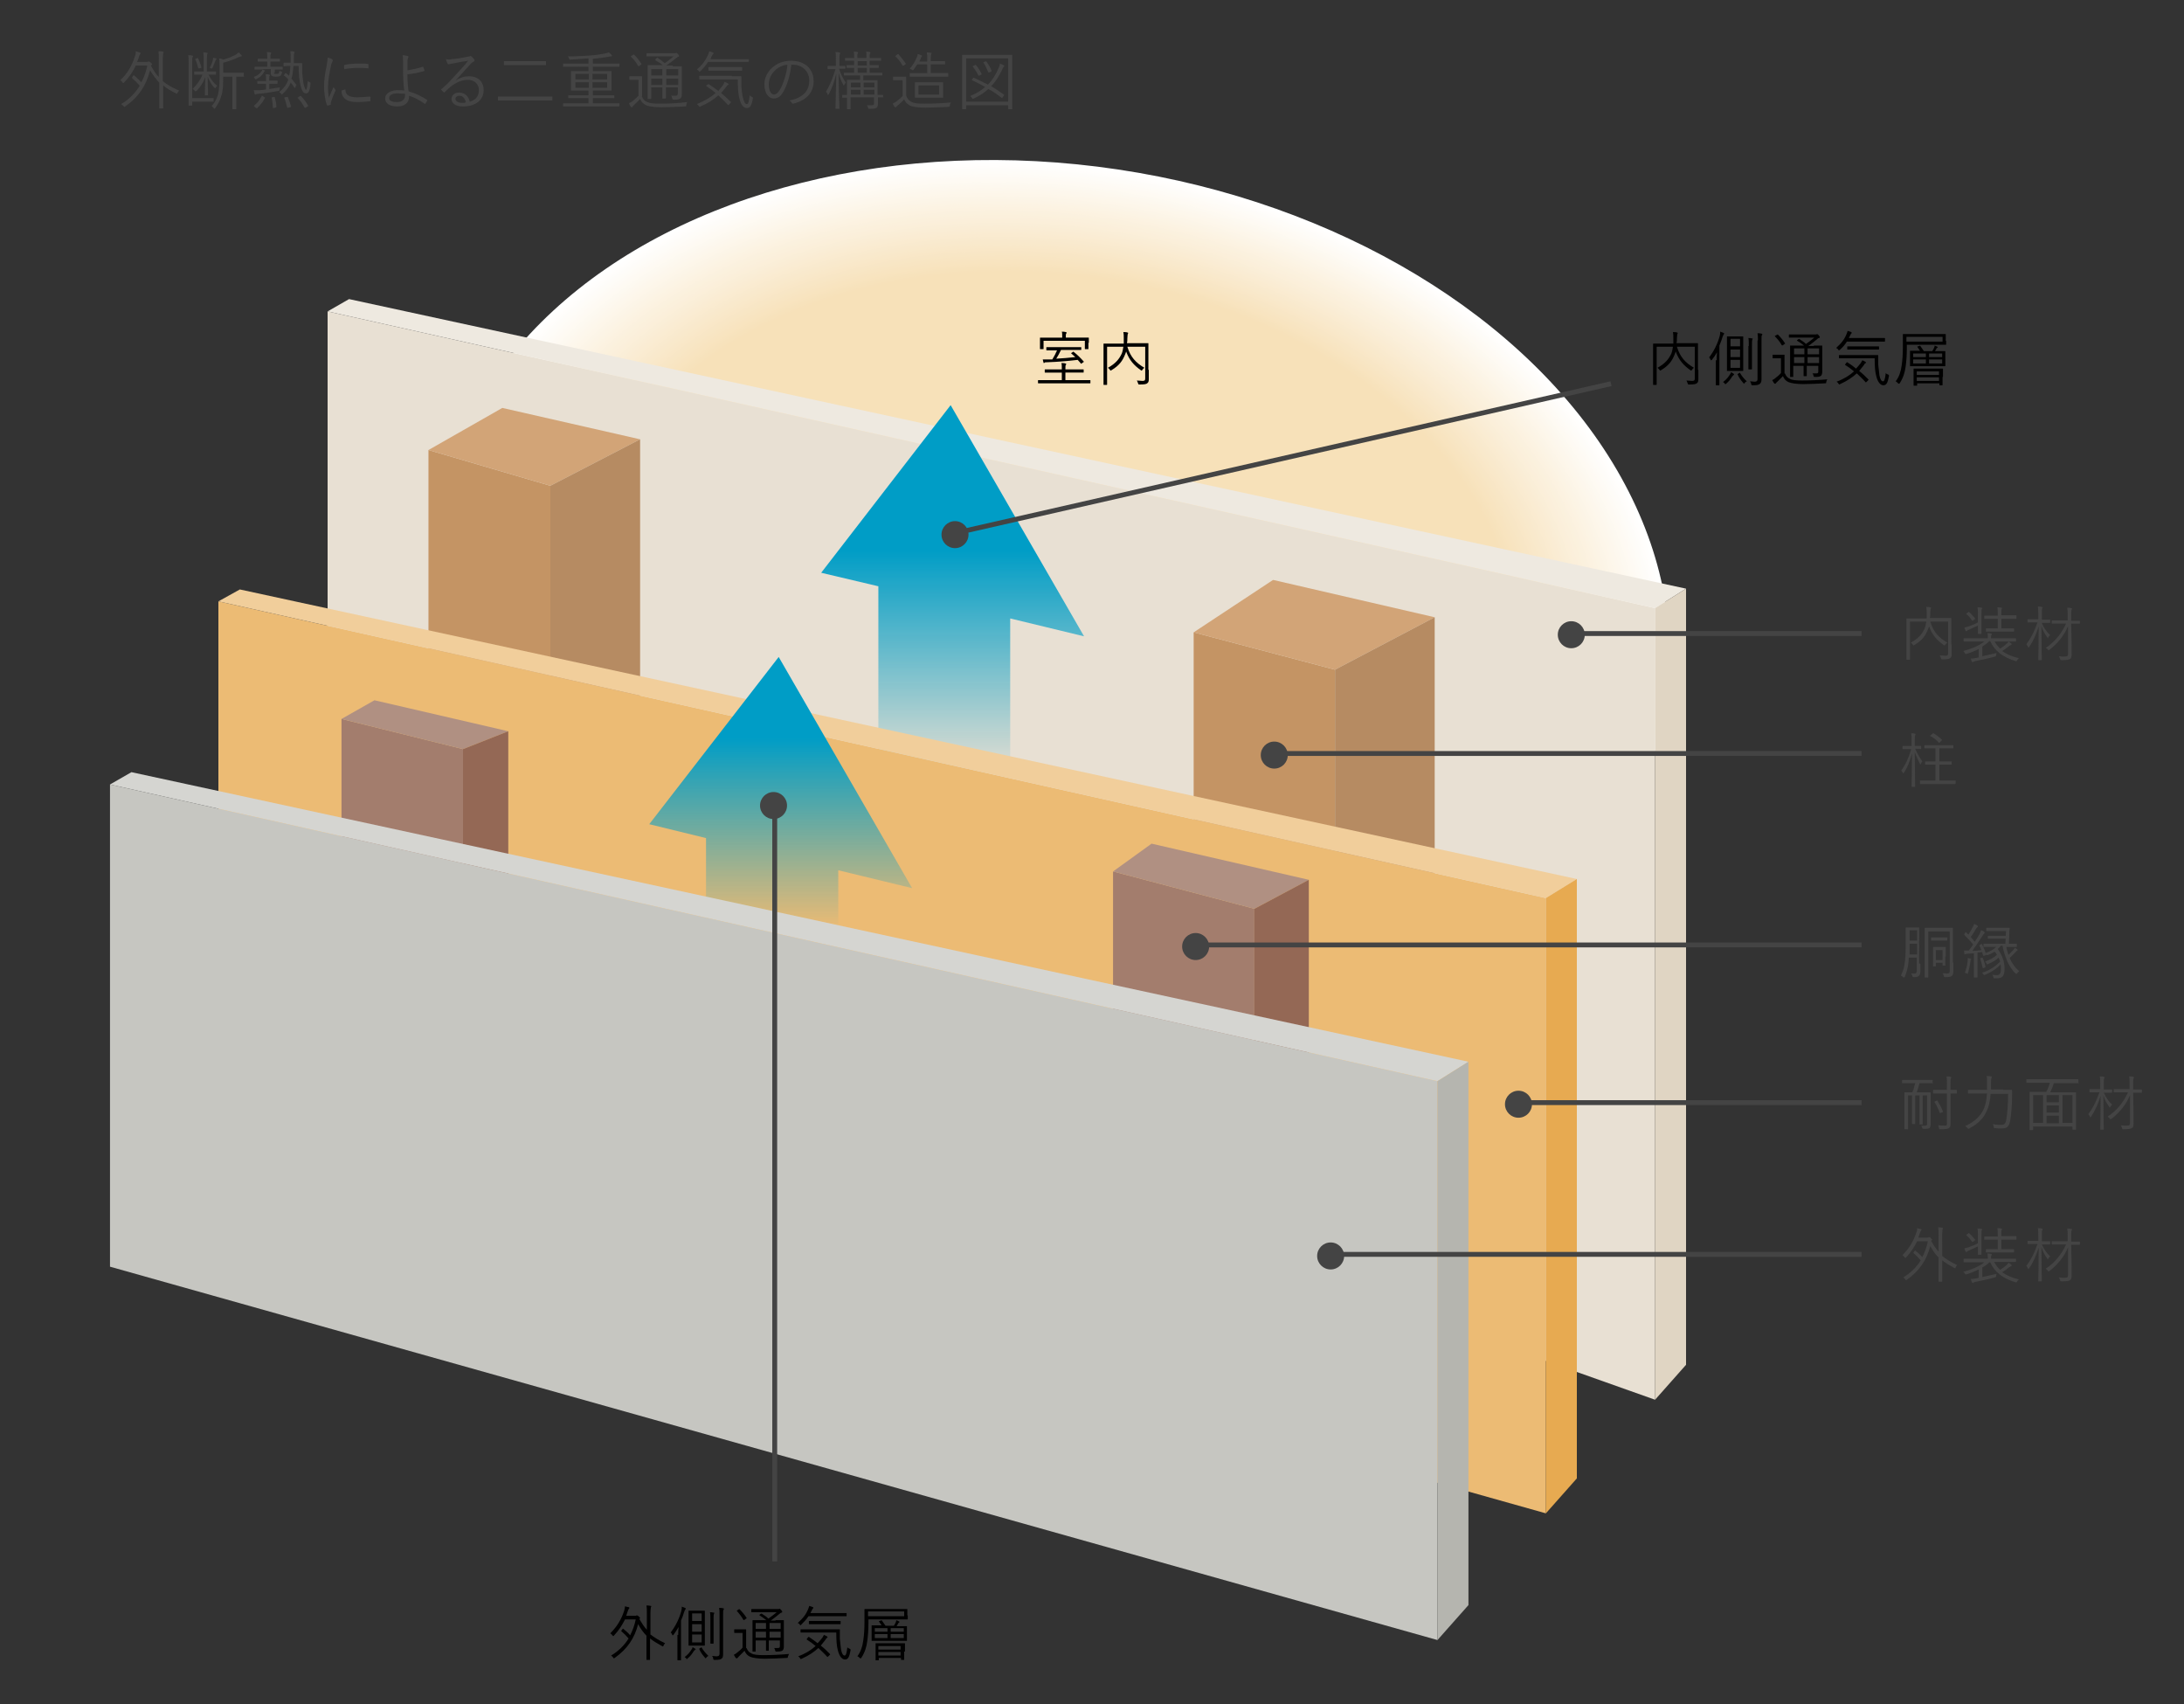
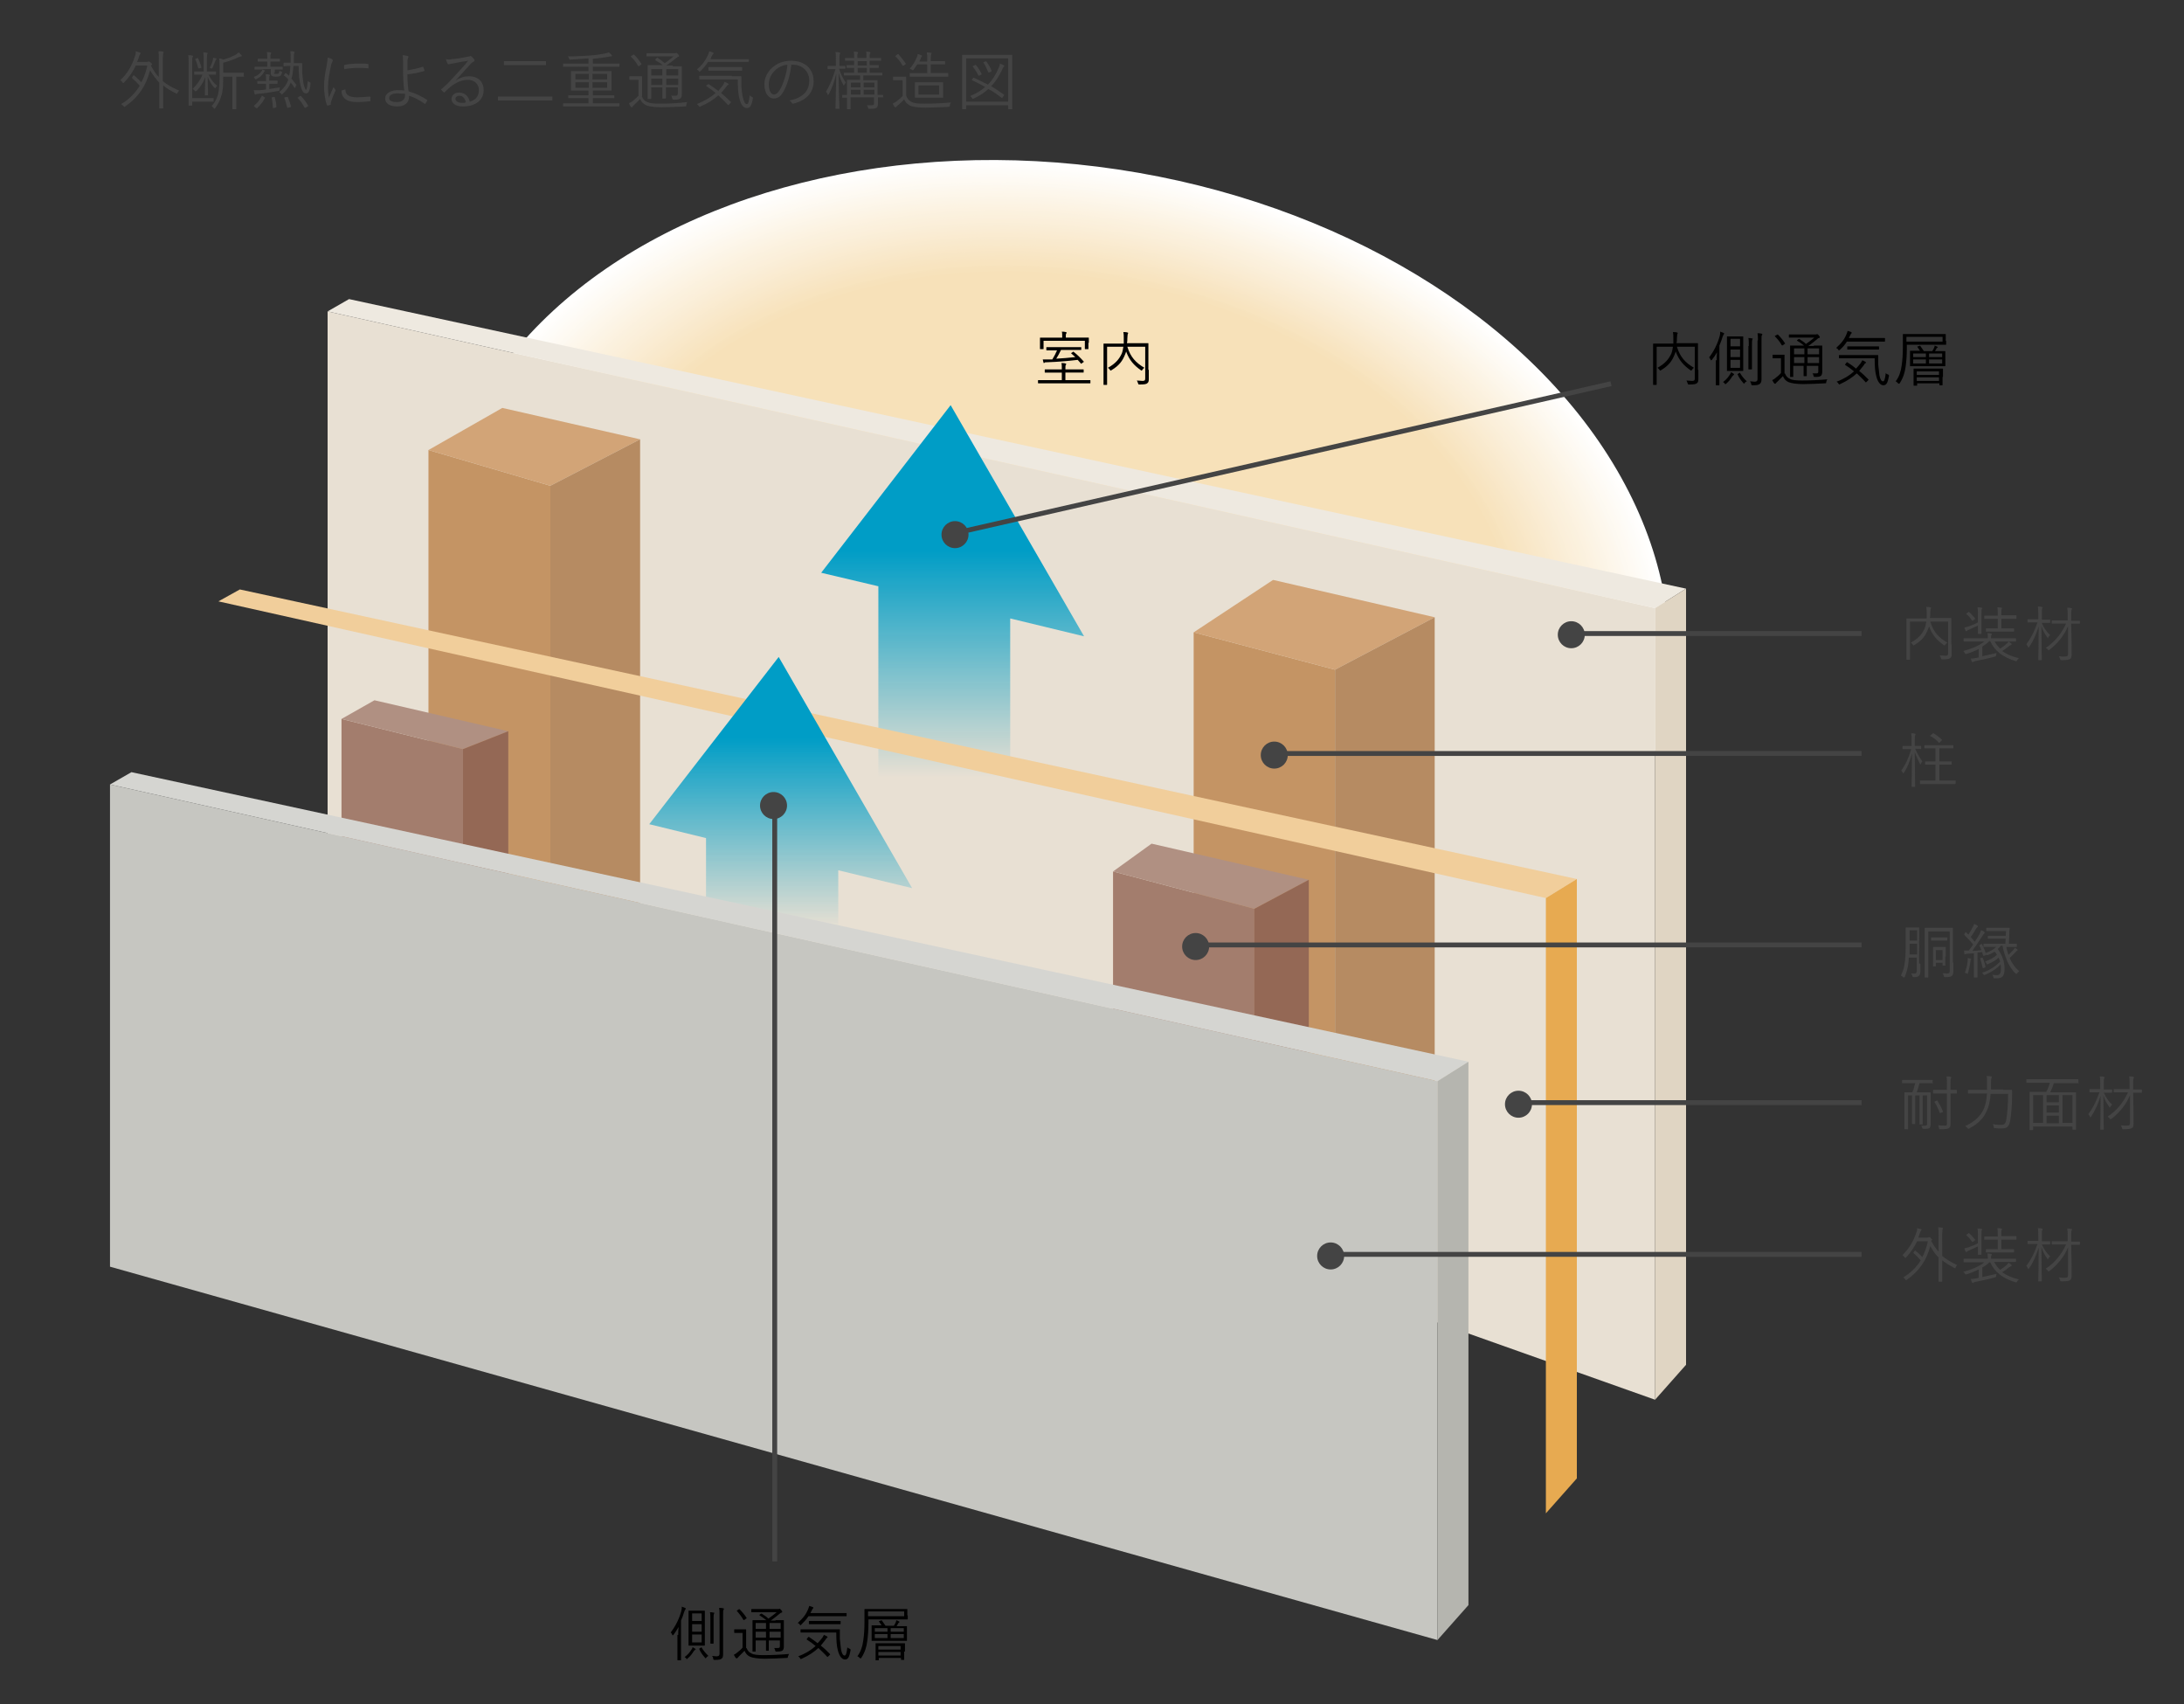
<svg xmlns="http://www.w3.org/2000/svg" version="1.1" id="レイヤー_1" x="0px" y="0px" viewBox="0 0 550 429" style="enable-background:new 0 0 550 429;" xml:space="preserve">
  <rect x="0" y="0" width="550" height="429" fill="#333333" stroke="none" />
  <style type="text/css">
	.st0{fill:#FFFFFF;}
	.st1{fill:#FFFFFE;}
	.st2{fill:#FFFEFD;}
	.st3{fill:#FFFEFC;}
	.st4{fill:#FFFDFB;}
	.st5{fill:#FEFDFA;}
	.st6{fill:#FEFCF9;}
	.st7{fill:#FEFCF8;}
	.st8{fill:#FEFCF7;}
	.st9{fill:#FEFBF6;}
	.st10{fill:#FEFBF5;}
	.st11{fill:#FEFAF4;}
	.st12{fill:#FEFAF3;}
	.st13{fill:#FEFAF2;}
	.st14{fill:#FDF9F1;}
	.st15{fill:#FDF9F0;}
	.st16{fill:#FDF8EF;}
	.st17{fill:#FDF8EE;}
	.st18{fill:#FDF7ED;}
	.st19{fill:#FDF7EC;}
	.st20{fill:#FDF7EB;}
	.st21{fill:#FDF6EA;}
	.st22{fill:#FDF6E9;}
	.st23{fill:#FCF5E8;}
	.st24{fill:#FCF5E7;}
	.st25{fill:#FCF4E6;}
	.st26{fill:#FCF4E5;}
	.st27{fill:#FCF4E4;}
	.st28{fill:#FCF3E3;}
	.st29{fill:#FCF3E2;}
	.st30{fill:#FCF2E1;}
	.st31{fill:#FCF2E0;}
	.st32{fill:#FBF1DF;}
	.st33{fill:#FBF1DE;}
	.st34{fill:#FBF1DD;}
	.st35{fill:#FBF0DC;}
	.st36{fill:#FBEFDB;}
	.st37{fill:#FBEFDA;}
	.st38{fill:#FBEFD9;}
	.st39{fill:#FAEED8;}
	.st40{fill:#FAEED7;}
	.st41{fill:#FAEDD6;}
	.st42{fill:#FAEDD5;}
	.st43{fill:#FAECD4;}
	.st44{fill:#FAECD3;}
	.st45{fill:#FAECD2;}
	.st46{fill:#FAEBD1;}
	.st47{fill:#FAEBD0;}
	.st48{fill:#F9EACF;}
	.st49{fill:#F9EACE;}
	.st50{fill:#F9E9CD;}
	.st51{fill:#F9E9CC;}
	.st52{fill:#F9E9CB;}
	.st53{fill:#F9E8CA;}
	.st54{fill:#F9E8C9;}
	.st55{fill:#F9E7C8;}
	.st56{fill:#F9E7C7;}
	.st57{fill:#F8E6C6;}
	.st58{fill:#F8E6C5;}
	.st59{fill:#F8E6C4;}
	.st60{fill:#F8E5C3;}
	.st61{fill:#F8E5C2;}
	.st62{fill:#F8E4C1;}
	.st63{fill:#F8E4C0;}
	.st64{fill:#F8E4BF;}
	.st65{fill:#F8E3BE;}
	.st66{fill:#F7E3BD;}
	.st67{fill:#F7E2BC;}
	.st68{fill:#F7E2BB;}
	.st69{fill:#F7E1BA;}
	.st70{fill:#F7E1B9;}
	.st71{fill:#E8E0D3;}
	.st72{fill:#EEE9E0;}
	.st73{fill:#E0D5C3;}
	.st74{fill:#C49464;}
	.st75{fill:#D2A477;}
	.st76{fill:#B68B62;}
	.st77{fill:#444444;}
	.st78{fill:none;stroke:#444444;stroke-width:1.227;stroke-miterlimit:10;}
	.st79{fill:url(#SVGID_1_);}
	.st80{fill:#ECBB74;}
	.st81{fill:#F1CE9B;}
	.st82{fill:#E7AA51;}
	.st83{fill:#A37D6D;}
	.st84{fill:#B09082;}
	.st85{fill:#946855;}
	.st86{fill:url(#SVGID_2_);}
	.st87{fill:#C6C6C1;}
	.st88{fill:#D5D5D1;}
	.st89{fill:#B5B5AF;}
</style>
  <g>
    <ellipse transform="matrix(0.148 -0.989 0.989 0.148 73.39 393.224)" class="st0" cx="265" cy="154" rx="112.5" ry="156.4" />
    <ellipse transform="matrix(0.148 -0.989 0.989 0.148 73.39 393.224)" class="st1" cx="265" cy="154" rx="112.1" ry="155.9" />
    <ellipse transform="matrix(0.148 -0.989 0.989 0.148 73.39 393.224)" class="st2" cx="265" cy="154" rx="111.7" ry="155.3" />
    <ellipse transform="matrix(0.148 -0.989 0.989 0.148 73.39 393.224)" class="st3" cx="265" cy="154" rx="111.3" ry="154.8" />
    <ellipse transform="matrix(0.148 -0.989 0.989 0.148 73.39 393.224)" class="st4" cx="265" cy="154" rx="110.9" ry="154.3" />
    <ellipse transform="matrix(0.148 -0.989 0.989 0.148 73.39 393.224)" class="st5" cx="265" cy="154" rx="110.5" ry="153.7" />
    <ellipse transform="matrix(0.148 -0.989 0.989 0.148 73.39 393.224)" class="st6" cx="265" cy="154" rx="110.2" ry="153.2" />
    <ellipse transform="matrix(0.148 -0.989 0.989 0.148 73.39 393.224)" class="st7" cx="265" cy="154" rx="109.8" ry="152.6" />
    <ellipse transform="matrix(0.148 -0.989 0.989 0.148 73.39 393.224)" class="st8" cx="265" cy="154" rx="109.4" ry="152.1" />
    <ellipse transform="matrix(0.148 -0.989 0.989 0.148 73.39 393.224)" class="st9" cx="265" cy="154" rx="109" ry="151.5" />
    <ellipse transform="matrix(0.148 -0.989 0.989 0.148 73.39 393.224)" class="st10" cx="265" cy="154" rx="108.6" ry="151" />
    <ellipse transform="matrix(0.148 -0.989 0.989 0.148 73.39 393.224)" class="st11" cx="265" cy="154" rx="108.2" ry="150.5" />
    <ellipse transform="matrix(0.148 -0.989 0.989 0.148 73.39 393.224)" class="st12" cx="265" cy="154" rx="107.8" ry="149.9" />
    <ellipse transform="matrix(0.148 -0.989 0.989 0.148 73.39 393.224)" class="st13" cx="265" cy="154" rx="107.4" ry="149.4" />
    <ellipse transform="matrix(0.148 -0.989 0.989 0.148 73.39 393.224)" class="st14" cx="265" cy="154" rx="107" ry="148.8" />
-     <ellipse transform="matrix(0.148 -0.989 0.989 0.148 73.39 393.224)" class="st15" cx="265" cy="154" rx="106.6" ry="148.3" />
    <ellipse transform="matrix(0.148 -0.989 0.989 0.148 73.39 393.224)" class="st16" cx="265" cy="154" rx="106.3" ry="147.7" />
    <ellipse transform="matrix(0.148 -0.989 0.989 0.148 73.39 393.224)" class="st17" cx="265" cy="154" rx="105.9" ry="147.2" />
    <ellipse transform="matrix(0.148 -0.989 0.989 0.148 73.39 393.224)" class="st18" cx="265" cy="154" rx="105.5" ry="146.7" />
    <ellipse transform="matrix(0.148 -0.989 0.989 0.148 73.39 393.224)" class="st19" cx="265" cy="154" rx="105.1" ry="146.1" />
    <ellipse transform="matrix(0.148 -0.989 0.989 0.148 73.39 393.224)" class="st20" cx="265" cy="154" rx="104.7" ry="145.6" />
    <ellipse transform="matrix(0.148 -0.989 0.989 0.148 73.39 393.224)" class="st21" cx="265" cy="154" rx="104.3" ry="145" />
    <ellipse transform="matrix(0.148 -0.989 0.989 0.148 73.39 393.224)" class="st22" cx="265" cy="154" rx="103.9" ry="144.5" />
    <ellipse transform="matrix(0.148 -0.989 0.989 0.148 73.39 393.224)" class="st23" cx="265" cy="154" rx="103.5" ry="143.9" />
    <ellipse transform="matrix(0.148 -0.989 0.989 0.148 73.39 393.224)" class="st24" cx="265" cy="154" rx="103.1" ry="143.4" />
    <ellipse transform="matrix(0.148 -0.989 0.989 0.148 73.39 393.224)" class="st25" cx="265" cy="154" rx="102.7" ry="142.9" />
    <ellipse transform="matrix(0.148 -0.989 0.989 0.148 73.39 393.224)" class="st26" cx="265" cy="154" rx="102.3" ry="142.3" />
    <ellipse transform="matrix(0.148 -0.989 0.989 0.148 73.39 393.224)" class="st27" cx="265" cy="154" rx="102" ry="141.8" />
    <ellipse transform="matrix(0.148 -0.989 0.989 0.148 73.39 393.224)" class="st28" cx="265" cy="154" rx="101.6" ry="141.2" />
    <ellipse transform="matrix(0.148 -0.989 0.989 0.148 73.39 393.224)" class="st29" cx="265" cy="154" rx="101.2" ry="140.7" />
    <ellipse transform="matrix(0.148 -0.989 0.989 0.148 73.39 393.224)" class="st30" cx="265" cy="154" rx="100.8" ry="140.2" />
    <ellipse transform="matrix(0.148 -0.989 0.989 0.148 73.39 393.224)" class="st31" cx="265" cy="154" rx="100.4" ry="139.6" />
    <ellipse transform="matrix(0.148 -0.989 0.989 0.148 73.39 393.224)" class="st32" cx="265" cy="154" rx="100" ry="139.1" />
    <ellipse transform="matrix(0.148 -0.989 0.989 0.148 73.39 393.224)" class="st33" cx="265" cy="154" rx="99.6" ry="138.5" />
    <ellipse transform="matrix(0.148 -0.989 0.989 0.148 73.39 393.224)" class="st34" cx="265" cy="154" rx="99.2" ry="138" />
    <ellipse transform="matrix(0.148 -0.989 0.989 0.148 73.39 393.224)" class="st35" cx="265" cy="154" rx="98.8" ry="137.4" />
    <ellipse transform="matrix(0.148 -0.989 0.989 0.148 73.39 393.224)" class="st35" cx="265" cy="154" rx="98.4" ry="136.9" />
    <ellipse transform="matrix(0.148 -0.989 0.989 0.148 73.39 393.224)" class="st36" cx="265" cy="154" rx="98.1" ry="136.4" />
    <ellipse transform="matrix(0.148 -0.989 0.989 0.148 73.39 393.224)" class="st37" cx="265" cy="154" rx="97.7" ry="135.8" />
    <ellipse transform="matrix(0.148 -0.989 0.989 0.148 73.39 393.224)" class="st38" cx="265" cy="154" rx="97.3" ry="135.3" />
    <ellipse transform="matrix(0.148 -0.989 0.989 0.148 73.39 393.224)" class="st39" cx="265" cy="154" rx="96.9" ry="134.7" />
    <ellipse transform="matrix(0.148 -0.989 0.989 0.148 73.39 393.224)" class="st40" cx="265" cy="154" rx="96.5" ry="134.2" />
    <ellipse transform="matrix(0.148 -0.989 0.989 0.148 73.39 393.224)" class="st41" cx="265" cy="154" rx="96.1" ry="133.6" />
    <ellipse transform="matrix(0.148 -0.989 0.989 0.148 73.39 393.224)" class="st42" cx="265" cy="154" rx="95.7" ry="133.1" />
    <ellipse transform="matrix(0.148 -0.989 0.989 0.148 73.39 393.224)" class="st43" cx="265" cy="154" rx="95.3" ry="132.6" />
    <ellipse transform="matrix(0.148 -0.989 0.989 0.148 73.39 393.224)" class="st44" cx="265" cy="154" rx="94.9" ry="132" />
    <ellipse transform="matrix(0.148 -0.989 0.989 0.148 73.39 393.224)" class="st45" cx="265" cy="154" rx="94.5" ry="131.5" />
    <ellipse transform="matrix(0.148 -0.989 0.989 0.148 73.39 393.224)" class="st46" cx="265" cy="154" rx="94.2" ry="130.9" />
    <ellipse transform="matrix(0.148 -0.989 0.989 0.148 73.39 393.224)" class="st47" cx="265" cy="154" rx="93.8" ry="130.4" />
    <ellipse transform="matrix(0.148 -0.989 0.989 0.148 73.39 393.224)" class="st48" cx="265" cy="154" rx="93.4" ry="129.8" />
    <ellipse transform="matrix(0.148 -0.989 0.989 0.148 73.39 393.224)" class="st49" cx="265" cy="154" rx="93" ry="129.3" />
    <ellipse transform="matrix(0.148 -0.989 0.989 0.148 73.39 393.224)" class="st50" cx="265" cy="154" rx="92.6" ry="128.8" />
    <ellipse transform="matrix(0.148 -0.989 0.989 0.148 73.39 393.224)" class="st51" cx="265" cy="154" rx="92.2" ry="128.2" />
    <ellipse transform="matrix(0.148 -0.989 0.989 0.148 73.39 393.224)" class="st52" cx="265" cy="154" rx="91.8" ry="127.7" />
    <ellipse transform="matrix(0.148 -0.989 0.989 0.148 73.39 393.224)" class="st53" cx="265" cy="154" rx="91.4" ry="127.1" />
    <ellipse transform="matrix(0.148 -0.989 0.989 0.148 73.39 393.224)" class="st54" cx="265" cy="154" rx="91" ry="126.6" />
    <ellipse transform="matrix(0.148 -0.989 0.989 0.148 73.39 393.224)" class="st55" cx="265" cy="154" rx="90.6" ry="126" />
    <ellipse transform="matrix(0.148 -0.989 0.989 0.148 73.39 393.224)" class="st56" cx="265" cy="154" rx="90.3" ry="125.5" />
    <ellipse transform="matrix(0.148 -0.989 0.989 0.148 73.39 393.224)" class="st57" cx="265" cy="154" rx="89.9" ry="125" />
    <ellipse transform="matrix(0.148 -0.989 0.989 0.148 73.39 393.224)" class="st58" cx="265" cy="154" rx="89.5" ry="124.4" />
    <ellipse transform="matrix(0.148 -0.989 0.989 0.148 73.39 393.224)" class="st59" cx="265" cy="154" rx="89.1" ry="123.9" />
    <ellipse transform="matrix(0.148 -0.989 0.989 0.148 73.39 393.224)" class="st60" cx="265" cy="154" rx="88.7" ry="123.3" />
    <ellipse transform="matrix(0.148 -0.989 0.989 0.148 73.39 393.224)" class="st61" cx="265" cy="154" rx="88.3" ry="122.8" />
    <ellipse transform="matrix(0.148 -0.989 0.989 0.148 73.39 393.224)" class="st62" cx="265" cy="154" rx="87.9" ry="122.2" />
    <ellipse transform="matrix(0.148 -0.989 0.989 0.148 73.39 393.224)" class="st63" cx="265" cy="154" rx="87.5" ry="121.7" />
    <ellipse transform="matrix(0.148 -0.989 0.989 0.148 73.39 393.224)" class="st64" cx="265" cy="154" rx="87.1" ry="121.2" />
-     <ellipse transform="matrix(0.148 -0.989 0.989 0.148 73.39 393.224)" class="st65" cx="265" cy="154" rx="86.7" ry="120.6" />
    <ellipse transform="matrix(0.148 -0.989 0.989 0.148 73.39 393.224)" class="st66" cx="265" cy="154" rx="86.3" ry="120.1" />
    <ellipse transform="matrix(0.148 -0.989 0.989 0.148 73.39 393.224)" class="st67" cx="265" cy="154" rx="86" ry="119.5" />
    <ellipse transform="matrix(0.148 -0.989 0.989 0.148 73.39 393.224)" class="st68" cx="265" cy="154" rx="85.6" ry="119" />
-     <ellipse transform="matrix(0.148 -0.989 0.989 0.148 73.39 393.224)" class="st69" cx="265" cy="154" rx="85.2" ry="118.4" />
    <ellipse transform="matrix(0.148 -0.989 0.989 0.148 73.39 393.224)" class="st70" cx="265" cy="154" rx="84.8" ry="117.9" />
  </g>
  <g>
    <polygon class="st71" points="82.5,233.8 416.8,352.4 416.8,153.1 82.5,78.4  " />
    <polygon class="st72" points="87.9,75.3 424.6,148.2 416.8,153.1 82.5,78.4  " />
    <polygon class="st73" points="424.6,343.6 416.8,352.4 416.8,153.1 424.6,148.2  " />
  </g>
  <g>
    <polygon class="st74" points="300.6,354.5 336.2,365 336.2,168.6 300.6,159.2  " />
    <polygon class="st75" points="320.6,146 361.3,155.4 336.2,168.6 300.6,159.2  " />
    <polygon class="st76" points="361.3,343.5 336.2,365 336.2,168.6 361.3,155.4  " />
  </g>
  <g>
    <g>
      <circle class="st77" cx="395.7" cy="159.8" r="3.4" />
      <line class="st78" x1="395.4" y1="159.5" x2="468.8" y2="159.5" />
    </g>
    <g>
      <path class="st77" d="M491.5,162.3c0,1.2,0,1.9,0,2.4c0,0.5-0.1,0.8-0.4,1c-0.2,0.2-0.7,0.3-1.9,0.3c-0.3,0-0.3,0-0.4-0.3    c-0.1-0.3-0.2-0.5-0.3-0.7c0.5,0,1.1,0.1,1.4,0.1c0.5,0,0.7-0.1,0.7-0.6v-8h-4.5c0.8,2.6,2.1,4,4.3,5.3c-0.2,0.1-0.4,0.3-0.5,0.5    c-0.1,0.1-0.1,0.2-0.2,0.2c-0.1,0-0.1,0-0.2-0.1c-1.7-1.2-2.9-2.5-3.7-4.7c-0.1,0.3-0.2,0.6-0.3,0.8c-0.6,1.5-1.4,2.7-3.4,3.9    c-0.1,0.1-0.2,0.1-0.2,0.1c-0.1,0-0.1-0.1-0.2-0.2c-0.2-0.2-0.3-0.4-0.5-0.5c2-1.1,2.9-2.3,3.5-3.6c0.2-0.5,0.3-1.1,0.4-1.7H481    v7.3c0,1.5,0,2.1,0,2.2c0,0.1,0,0.1-0.1,0.1h-0.7c-0.1,0-0.1,0-0.1-0.1c0-0.1,0-0.7,0-2.3v-5.6c0-1.6,0-2.2,0-2.3    c0-0.1,0-0.1,0.1-0.1c0.1,0,0.6,0,2.1,0h2.9c0-0.5,0-0.9,0-1.4c0-0.5,0-1-0.1-1.5c0.3,0,0.7,0,1,0.1c0.1,0,0.2,0.1,0.2,0.1    c0,0.1,0,0.2-0.1,0.3c0,0.1-0.1,0.5-0.1,1.1c0,0.4,0,0.8-0.1,1.2h3.2c1.5,0,2,0,2.1,0c0.1,0,0.1,0,0.1,0.1c0,0.1,0,0.8,0,2.4    V162.3z" />
      <path class="st77" d="M502.2,161.3c0.4,0.8,0.9,1.4,1.5,2c0.6-0.4,1.2-0.8,1.7-1.3c0.2-0.1,0.3-0.3,0.4-0.5    c0.3,0.2,0.5,0.3,0.7,0.5c0.1,0.1,0.1,0.1,0.1,0.2c0,0.1-0.1,0.1-0.2,0.2c-0.1,0-0.2,0.1-0.5,0.3c-0.5,0.4-1,0.8-1.7,1.2    c1.1,0.8,2.5,1.4,4.2,1.8c-0.1,0.1-0.3,0.3-0.4,0.5c-0.1,0.3-0.2,0.3-0.5,0.2c-3-0.9-5.2-2.5-6.3-5h-0.2c-0.5,0.5-1.2,1-1.8,1.4    v2.4c1.1-0.2,2.2-0.5,3.6-0.8c0,0.1-0.1,0.3-0.1,0.5c0,0.2,0,0.3-0.3,0.4c-1.8,0.5-3.3,0.8-4.8,1.1c-0.3,0.1-0.5,0.1-0.6,0.2    c-0.1,0.1-0.2,0.1-0.2,0.1c-0.1,0-0.1,0-0.2-0.1c-0.1-0.2-0.2-0.5-0.3-0.8c0.6,0,1-0.1,1.6-0.2l0.4-0.1v-2.1c-1,0.5-2,0.9-3,1.2    c-0.3,0.1-0.3,0.1-0.5-0.2c-0.1-0.2-0.2-0.3-0.4-0.5c1.9-0.5,4-1.3,5.3-2.4h-3.1c-1.4,0-1.9,0-2,0s-0.1,0-0.1-0.1v-0.6    c0-0.1,0-0.1,0.1-0.1s0.5,0,2,0h4v-0.2c0-0.4,0-0.7-0.1-1.1c0.4,0,0.6,0,0.9,0.1c0.1,0,0.2,0.1,0.2,0.1c0,0.1,0,0.2-0.1,0.3    c-0.1,0.1-0.1,0.3-0.1,0.6v0.2h4.2c1.4,0,1.9,0,2,0c0.1,0,0.1,0,0.1,0.1v0.6c0,0.1,0,0.1-0.1,0.1c-0.1,0-0.5,0-2,0H502.2z     M498.1,154.4c0-0.6,0-1-0.1-1.5c0.4,0,0.7,0,1,0.1c0.1,0,0.2,0.1,0.2,0.1c0,0.1,0,0.1-0.1,0.2c-0.1,0.1-0.1,0.3-0.1,1v3.5    c0,1.2,0,1.6,0,1.7c0,0.1,0,0.1-0.1,0.1h-0.7c-0.1,0-0.1,0-0.1-0.1c0-0.1,0-0.6,0-1.7v-0.3c-0.7,0.3-1.5,0.7-2.2,1    c-0.3,0.1-0.5,0.2-0.5,0.3c-0.1,0.1-0.1,0.1-0.2,0.1c-0.1,0-0.1,0-0.2-0.1c-0.1-0.2-0.2-0.5-0.3-0.8c0.4-0.1,0.8-0.2,1.1-0.3    c0.8-0.3,1.6-0.6,2.3-1V154.4z M495.7,154.1c0.1-0.1,0.1-0.1,0.2,0c0.5,0.4,1,1,1.5,1.6c0.1,0.1,0.1,0.1-0.1,0.2l-0.4,0.3    c-0.2,0.1-0.2,0.1-0.3,0c-0.4-0.6-0.8-1.1-1.4-1.6c-0.1-0.1-0.1-0.1,0.1-0.2L495.7,154.1z M507.8,155.7c0,0.1,0,0.1-0.1,0.1    c-0.1,0-0.6,0-2,0H504v2.4h1.2c1.4,0,1.8,0,1.9,0c0.1,0,0.1,0,0.1,0.1v0.6c0,0.1,0,0.1-0.1,0.1c-0.1,0-0.5,0-1.9,0h-3.1    c-1.4,0-1.8,0-1.9,0c-0.1,0-0.1,0-0.1-0.1v-0.6c0-0.1,0-0.1,0.1-0.1c0.1,0,0.5,0,1.9,0h1v-2.4h-1.3c-1.5,0-1.9,0-2,0    c-0.1,0-0.1,0-0.1-0.1v-0.6c0-0.1,0-0.1,0.1-0.1c0.1,0,0.6,0,2,0h1.3v-0.7c0-0.5,0-0.9-0.1-1.4c0.4,0,0.7,0,1,0.1    c0.1,0,0.2,0.1,0.2,0.1c0,0.1,0,0.1-0.1,0.2c-0.1,0.1-0.1,0.3-0.1,0.9v0.7h1.7c1.5,0,2,0,2,0c0.1,0,0.1,0,0.1,0.1V155.7z" />
      <path class="st77" d="M514.2,156.9c0.6,1.3,1.2,2.2,2.1,3c-0.2,0.1-0.3,0.3-0.5,0.6c-0.1,0.1-0.1,0.2-0.1,0.2c0,0-0.1-0.1-0.1-0.2    c-0.7-1-1.1-1.6-1.5-2.9c0,4.6,0.1,8.3,0.1,8.5c0,0.1,0,0.1-0.1,0.1h-0.7c-0.1,0-0.1,0-0.1-0.1c0-0.2,0.1-3.9,0.1-8.4    c-0.6,1.9-1.3,3.6-2.4,5.2c-0.1,0.1-0.1,0.1-0.2,0.1s-0.1-0.1-0.1-0.2c-0.1-0.2-0.3-0.5-0.4-0.6c1.2-1.6,2-3.2,2.8-5.5h-0.7    c-1.2,0-1.6,0-1.7,0c-0.1,0-0.1,0-0.1-0.1v-0.6c0-0.1,0-0.1,0.1-0.1c0.1,0,0.5,0,1.7,0h0.9v-1.4c0-0.9,0-1.3-0.1-1.8    c0.4,0,0.7,0,1,0.1c0.1,0,0.2,0.1,0.2,0.1c0,0.1,0,0.2-0.1,0.3c-0.1,0.2-0.1,0.4-0.1,1.3v1.5h0.3c1.2,0,1.6,0,1.7,0    c0.1,0,0.1,0,0.1,0.1v0.6c0,0.1,0,0.1-0.1,0.1c-0.1,0-0.5,0-1.7,0H514.2z M523.8,156.9c0,0.1,0,0.1-0.1,0.1c-0.1,0-0.5,0-1.9,0    h-0.2l0.1,5.5c0,0.8,0,1.7,0,2.2c0,0.7-0.1,1-0.4,1.2c-0.3,0.2-0.9,0.3-2.1,0.3c-0.3,0-0.3,0-0.4-0.3c-0.1-0.3-0.2-0.5-0.3-0.7    c0.5,0.1,0.8,0.1,1.3,0.1c0.8,0,1-0.1,1-0.7l0-3.6c0-1,0-2.2,0-3.4c-0.9,2.3-2.7,4.5-4.7,6c-0.1,0.1-0.2,0.1-0.2,0.1    c-0.1,0-0.1-0.1-0.2-0.2c-0.2-0.2-0.3-0.3-0.5-0.4c2-1.3,3.9-3.4,5.1-6.1h-1.6c-1.4,0-1.8,0-1.9,0c-0.1,0-0.1,0-0.1-0.1v-0.6    c0-0.1,0-0.1,0.1-0.1c0.1,0,0.5,0,1.9,0h2l0-1.4c0-0.9,0-1.3-0.1-1.8c0.4,0,0.7,0,1,0.1c0.1,0,0.2,0.1,0.2,0.1    c0,0.1,0,0.2-0.1,0.3c-0.1,0.2-0.1,0.4-0.1,1.3l0,1.5h0.2c1.4,0,1.8,0,1.9,0c0.1,0,0.1,0,0.1,0.1V156.9z" />
    </g>
  </g>
  <g>
    <g>
      <path class="st77" d="M482.3,188.5c0.6,1.4,1.2,2.3,1.8,3.2c-0.1,0.1-0.3,0.4-0.4,0.6c0,0.1-0.1,0.2-0.1,0.2s-0.1-0.1-0.1-0.2    c-0.4-0.9-0.9-1.8-1.3-2.9c0,4.6,0.1,8.4,0.1,8.6c0,0.1,0,0.1-0.1,0.1h-0.7c-0.1,0-0.1,0-0.1-0.1c0-0.2,0.1-3.9,0.1-8.3    c-0.5,1.8-1.1,3.5-2.1,4.9c-0.1,0.1-0.1,0.1-0.1,0.1s-0.1,0-0.1-0.1c-0.1-0.3-0.3-0.4-0.4-0.6c1.1-1.5,1.9-3.3,2.5-5.4h-0.7    c-1,0-1.3,0-1.4,0c-0.1,0-0.1,0-0.1-0.1v-0.6c0-0.1,0-0.1,0.1-0.1c0.1,0,0.4,0,1.4,0h0.8v-1.4c0-0.9,0-1.3-0.1-1.8    c0.4,0,0.6,0,0.9,0.1c0.1,0,0.2,0.1,0.2,0.1c0,0.1,0,0.2-0.1,0.3c-0.1,0.2-0.1,0.4-0.1,1.3v1.4h0.1c1.1,0,1.3,0,1.4,0    c0.1,0,0.1,0,0.1,0.1v0.6c0,0.1,0,0.1-0.1,0.1C483.7,188.5,483.4,188.5,482.3,188.5L482.3,188.5z M492.4,197.3    c0,0.1,0,0.1-0.1,0.1c-0.1,0-0.6,0-2.1,0h-4.5c-1.5,0-2,0-2.1,0c-0.1,0-0.1,0-0.1-0.1v-0.7c0-0.1,0-0.1,0.1-0.1c0.1,0,0.6,0,2.1,0    h1.7v-4h-0.7c-1.3,0-1.8,0-1.8,0c-0.1,0-0.1,0-0.1-0.1v-0.6c0-0.1,0-0.1,0.1-0.1c0.1,0,0.5,0,1.8,0h0.7v-3.3h-0.8    c-1.4,0-1.8,0-1.9,0c-0.1,0-0.1,0-0.1-0.1v-0.6c0-0.1,0-0.1,0.1-0.1c0.1,0,0.5,0,1.9,0h3.3c1.4,0,1.9,0,1.9,0c0.1,0,0.1,0,0.1,0.1    v0.6c0,0.1,0,0.1-0.1,0.1c-0.1,0-0.6,0-1.9,0h-1.5v3.3h1.2c1.3,0,1.7,0,1.8,0c0.1,0,0.1,0,0.1,0.1v0.6c0,0.1,0,0.1-0.1,0.1    c-0.1,0-0.5,0-1.8,0h-1.2v4h1.9c1.5,0,2,0,2.1,0c0.1,0,0.1,0,0.1,0.1V197.3z M486.7,184.7c0.1-0.1,0.1-0.1,0.2-0.1    c0.7,0.4,1.5,1,2.1,1.6c0.1,0.1,0.1,0.1-0.1,0.3l-0.4,0.4c-0.1,0.1-0.1,0.1-0.2,0.1c-0.6-0.7-1.4-1.3-2.2-1.7    c-0.1,0-0.1-0.1,0.1-0.2L486.7,184.7z" />
    </g>
    <g>
      <circle class="st77" cx="320.9" cy="190.1" r="3.4" />
      <line class="st78" x1="320.5" y1="189.7" x2="468.8" y2="189.7" />
    </g>
  </g>
  <linearGradient id="SVGID_1_" gradientUnits="userSpaceOnUse" x1="239.926" y1="195.788" x2="239.926" y2="124.647">
    <stop offset="0" style="stop-color:#009DC6;stop-opacity:0" />
    <stop offset="0.803" style="stop-color:#009DC6" />
  </linearGradient>
  <polygon class="st79" points="273,160.2 239.4,102 206.8,144.2 221.2,147.6 221.2,237.3 254.4,237.3 254.4,155.7 " />
  <g>
    <polygon class="st74" points="107.9,263.5 138.6,272.5 138.6,122.3 107.9,113.3  " />
    <polygon class="st75" points="126.5,102.7 161.2,110.6 138.6,122.3 107.9,113.3  " />
    <polygon class="st76" points="161.2,253.6 138.6,272.5 138.6,122.3 161.2,110.6  " />
  </g>
  <g>
-     <polygon class="st80" points="55,287 389.3,381 389.3,226.1 55,151.4  " />
    <polygon class="st81" points="60.4,148.4 397.1,221.3 389.3,226.1 55,151.4  " />
    <polygon class="st82" points="397.1,372.2 389.3,381 389.3,226.1 397.1,221.3  " />
  </g>
  <g>
    <polygon class="st83" points="86,315.1 116.6,324.1 116.6,188.6 86,181  " />
    <polygon class="st84" points="94.3,176.3 128,184.1 116.6,188.6 86,181  " />
    <polygon class="st85" points="128,311.1 116.6,324.1 116.6,188.6 128,184.1  " />
  </g>
  <g>
    <polygon class="st83" points="280.3,362.5 315.9,373 315.9,228.8 280.3,219.4  " />
    <polygon class="st84" points="290,212.4 329.6,221.5 315.9,228.8 280.3,219.4  " />
    <polygon class="st85" points="329.6,357.3 315.9,373 315.9,228.8 329.6,221.5  " />
  </g>
  <g>
    <g>
      <path class="st77" d="M486.8,272.6c0,0.1,0,0.1-0.1,0.1c-0.1,0-0.5,0-2,0h-1.3c-0.2,0.8-0.5,1.6-0.7,2.3h1.6c1.3,0,1.8,0,1.8,0    c0.1,0,0.1,0,0.1,0.1c0,0.1,0,0.7,0,2.1v3.5c0,1.2,0,1.9,0,2.4c0,0.4-0.1,0.7-0.3,0.9c-0.2,0.1-0.5,0.2-1.4,0.2    c-0.3,0-0.3,0-0.4-0.2c-0.1-0.3-0.1-0.5-0.3-0.6c0.3,0,0.6,0,1,0c0.4,0,0.5-0.1,0.5-0.5v-7.1h-1.1v5.2c0,1.2,0,1.9,0,2    c0,0.1,0,0.1-0.1,0.1h-0.6c-0.1,0-0.1,0-0.1-0.1c0-0.1,0-0.7,0-2v-5.2h-1.1v5.2c0,1.2,0,1.9,0,1.9c0,0.1,0,0.1-0.1,0.1h-0.6    c-0.1,0-0.1,0-0.1-0.1c0-0.1,0-0.7,0-1.9v-5.2h-1v6.4c0,1.4,0,1.9,0,2c0,0.1,0,0.1-0.1,0.1h-0.7c-0.1,0-0.1,0-0.1-0.1    c0-0.1,0-0.6,0-2v-5c0-1.4,0-2,0-2.1c0-0.1,0-0.1,0.1-0.1c0.1,0,0.5,0,1.8,0h0.1c0.3-0.7,0.5-1.5,0.7-2.3h-1.2c-1.4,0-1.9,0-2,0    c-0.1,0-0.1,0-0.1-0.1V272c0-0.1,0-0.1,0.1-0.1c0.1,0,0.6,0,2,0h3.5c1.4,0,1.9,0,2,0c0.1,0,0.1,0,0.1,0.1V272.6z M492.8,275.2    c0,0.1,0,0.1-0.1,0.1c-0.1,0-0.5,0-1.5,0v5.3c0,0.8,0,1.7,0,2.4c0,0.6-0.1,0.8-0.4,1c-0.3,0.2-0.8,0.3-2.1,0.3    c-0.3,0-0.3,0-0.4-0.3c-0.1-0.3-0.1-0.5-0.2-0.7c0.5,0,1.1,0.1,1.6,0.1s0.6-0.1,0.6-0.6v-7.5h-1.6c-1.3,0-1.7,0-1.8,0    c-0.1,0-0.1,0-0.1-0.1v-0.7c0-0.1,0-0.1,0.1-0.1c0.1,0,0.5,0,1.8,0h1.6v-1.6c0-0.9,0-1.3-0.1-1.8c0.4,0,0.7,0,1,0.1    c0.1,0,0.2,0.1,0.2,0.1c0,0.1,0,0.2-0.1,0.3c-0.1,0.1-0.1,0.4-0.1,1.3v1.6c1.1,0,1.4,0,1.5,0c0.1,0,0.1,0,0.1,0.1V275.2z     M487.7,277.1c0.1-0.1,0.1,0,0.2,0c0.5,0.8,1,1.7,1.4,2.7c0,0.1,0,0.1-0.1,0.2l-0.5,0.2c-0.2,0.1-0.2,0.1-0.2,0    c-0.3-0.9-0.8-1.9-1.3-2.7c-0.1-0.1-0.1-0.1,0.1-0.2L487.7,277.1z" />
      <path class="st77" d="M504.5,274.4c1.5,0,2,0,2.1,0c0.1,0,0.1,0,0.1,0.1c0,0.4,0,0.9,0,1.3c0,2.3-0.2,4.9-0.5,6.5    c-0.3,1.3-0.8,1.8-2,1.8c-0.7,0-1.2,0-1.8-0.1c-0.3,0-0.3,0-0.3-0.3c-0.1-0.3-0.1-0.5-0.3-0.7c1,0.2,1.5,0.2,2.3,0.2    c0.5,0,0.9-0.2,1.1-1.1c0.3-1.5,0.5-3.9,0.5-6.7h-4.4c-0.1,1.3-0.3,2.7-0.8,3.9c-0.9,2.2-2.3,3.6-4.6,4.8    c-0.1,0.1-0.2,0.1-0.2,0.1c-0.1,0-0.1-0.1-0.2-0.2c-0.2-0.2-0.4-0.4-0.6-0.5c2.4-1.1,4-2.6,4.8-4.6c0.4-1.1,0.6-2.3,0.7-3.6h-2.6    c-1.5,0-2,0-2.1,0c-0.1,0-0.1,0-0.1-0.1v-0.7c0-0.1,0-0.1,0.1-0.1c0.1,0,0.6,0,2.1,0h2.6c0-0.5,0-1.1,0-1.7c0-0.8,0-1.3-0.1-1.8    c0.4,0,0.8,0,1.1,0.1c0.2,0,0.2,0.1,0.2,0.2c0,0.1-0.1,0.2-0.1,0.3c-0.1,0.2-0.1,0.5-0.1,1.2c0,0.5,0,1.1,0,1.6H504.5z" />
      <path class="st77" d="M523.5,272.6c0,0.1,0,0.1-0.1,0.1c-0.1,0-0.6,0-2,0h-4.2c-0.2,0.8-0.5,1.5-0.9,2.3h4.3c1.5,0,2,0,2.1,0    c0.1,0,0.1,0,0.1,0.1c0,0.1,0,0.7,0,2.7v2.6c0,3.3,0,3.9,0,3.9c0,0.1,0,0.1-0.1,0.1H522c-0.1,0-0.1,0-0.1-0.1v-0.7H512v0.8    c0,0.1,0,0.1-0.1,0.1h-0.7c-0.1,0-0.1,0-0.1-0.1c0-0.1,0-0.6,0-4V278c0-2.4,0-2.9,0-3c0-0.1,0-0.1,0.1-0.1c0.1,0,0.6,0,2.1,0h2    c0.4-0.7,0.7-1.5,0.9-2.3h-3.8c-1.4,0-1.9,0-2,0c-0.1,0-0.1,0-0.1-0.1v-0.7c0-0.1,0-0.1,0.1-0.1c0.1,0,0.6,0,2,0h8.9    c1.4,0,1.9,0,2,0c0.1,0,0.1,0,0.1,0.1V272.6z M514.6,275.7H512v7h2.5V275.7z M518.5,275.7h-3.1v1.8h3.1V275.7z M518.5,278.3h-3.1    v1.8h3.1V278.3z M518.5,280.9h-3.1v1.9h3.1V280.9z M521.9,275.7h-2.5v7h2.5V275.7z" />
      <path class="st77" d="M529.8,275.1c0.6,1.3,1.2,2.2,2.1,3c-0.2,0.2-0.3,0.3-0.5,0.6c-0.1,0.1-0.1,0.2-0.1,0.2c0,0-0.1-0.1-0.1-0.2    c-0.7-1-1.1-1.6-1.5-2.9c0,4.6,0.1,8.3,0.1,8.5c0,0.1,0,0.1-0.1,0.1h-0.7c-0.1,0-0.1,0-0.1-0.1c0-0.2,0.1-3.9,0.1-8.4    c-0.6,1.9-1.3,3.6-2.4,5.2c-0.1,0.1-0.1,0.2-0.2,0.2s-0.1-0.1-0.1-0.2c-0.1-0.2-0.3-0.5-0.4-0.6c1.2-1.6,2-3.2,2.8-5.5h-0.7    c-1.2,0-1.6,0-1.7,0c-0.1,0-0.1,0-0.1-0.1v-0.6c0-0.1,0-0.1,0.1-0.1c0.1,0,0.5,0,1.7,0h0.9v-1.4c0-0.9,0-1.3-0.1-1.8    c0.4,0,0.7,0,1,0.1c0.1,0,0.2,0.1,0.2,0.1c0,0.1,0,0.2-0.1,0.3c-0.1,0.2-0.1,0.4-0.1,1.3v1.5h0.3c1.2,0,1.6,0,1.7,0    c0.1,0,0.1,0,0.1,0.1v0.6c0,0.1,0,0.1-0.1,0.1c-0.1,0-0.5,0-1.7,0H529.8z M539.4,275c0,0.1,0,0.1-0.1,0.1c-0.1,0-0.5,0-1.9,0h-0.2    l0.1,5.5c0,0.8,0,1.7,0,2.2c0,0.7-0.1,1-0.4,1.2c-0.3,0.2-0.9,0.3-2.1,0.3c-0.3,0-0.3,0-0.4-0.3c-0.1-0.3-0.2-0.5-0.3-0.7    c0.5,0.1,0.8,0.1,1.3,0.1c0.8,0,1-0.1,1-0.7l0-3.6c0-1,0-2.2,0-3.4c-0.9,2.3-2.7,4.5-4.7,6c-0.1,0.1-0.2,0.1-0.2,0.1    c-0.1,0-0.1-0.1-0.2-0.2c-0.2-0.2-0.3-0.3-0.5-0.5c2-1.3,3.9-3.4,5.1-6.1h-1.6c-1.4,0-1.8,0-1.9,0c-0.1,0-0.1,0-0.1-0.1v-0.6    c0-0.1,0-0.1,0.1-0.1c0.1,0,0.5,0,1.9,0h2l0-1.4c0-0.9,0-1.3-0.1-1.8c0.4,0,0.7,0,1,0.1c0.1,0,0.2,0.1,0.2,0.1    c0,0.1,0,0.2-0.1,0.3c-0.1,0.2-0.1,0.4-0.1,1.3l0,1.5h0.2c1.4,0,1.8,0,1.9,0c0.1,0,0.1,0,0.1,0.1V275z" />
    </g>
    <g>
      <circle class="st77" cx="382.4" cy="278" r="3.4" />
      <line class="st78" x1="383.3" y1="277.6" x2="468.8" y2="277.6" />
    </g>
  </g>
  <g>
    <g>
      <path class="st77" d="M483.6,242.6c0,0.7,0,1.4,0,2c0,0.5-0.1,0.9-0.4,1.1c-0.2,0.2-0.6,0.3-1.2,0.3c-0.3,0-0.3,0-0.4-0.3    c-0.1-0.3-0.2-0.4-0.3-0.6c0.4,0,0.6,0,0.9,0c0.3,0,0.5-0.2,0.5-0.6v-3.4h-2c-0.1,2.3-0.5,3.5-1,4.8c0,0.1-0.1,0.2-0.2,0.2    c-0.1,0-0.1,0-0.2-0.1c-0.2-0.2-0.4-0.3-0.6-0.4c0.8-1.6,1.2-3.1,1.2-7.5v-2.2c0-1.5,0-2.2,0-2.3c0-0.1,0-0.1,0.1-0.1    c0.1,0,0.3,0,1.1,0h1c0.8,0,1.1,0,1.1,0c0.1,0,0.1,0,0.1,0.1c0,0.1,0,0.8,0,2.3V242.6z M482.8,237.6h-1.9v0.4c0,0.9,0,1.6,0,2.3    h1.9V237.6z M482.8,234.2h-1.9v2.6h1.9V234.2z M491.9,242.3c0,1.4,0,1.9,0,2.4c0,0.4-0.1,0.8-0.4,1c-0.2,0.2-0.6,0.3-1.6,0.3    c-0.3,0-0.3,0-0.4-0.3c-0.1-0.3-0.1-0.5-0.3-0.7c0.4,0,0.7,0.1,1.1,0.1c0.5,0,0.7-0.1,0.7-0.6v-10h-5.4v8.8c0,1.8,0,2.7,0,2.7    c0,0.1,0,0.1-0.1,0.1h-0.7c-0.1,0-0.1,0-0.1-0.1c0-0.1,0-0.9,0-2.9v-6.4c0-2,0-2.9,0-3c0-0.1,0-0.1,0.1-0.1c0.1,0,0.6,0,1.9,0h3.1    c1.4,0,1.8,0,1.9,0c0.1,0,0.1,0,0.1,0.1c0,0.1,0,1,0,3V242.3z M490.4,236.7c0,0.1,0,0.1-0.1,0.1c-0.1,0-0.3,0-1.3,0h-1.3    c-1,0-1.2,0-1.3,0c-0.1,0-0.1,0-0.1-0.1v-0.6c0-0.1,0-0.1,0.1-0.1c0.1,0,0.3,0,1.3,0h1.3c1,0,1.2,0,1.3,0c0.1,0,0.1,0,0.1,0.1    V236.7z M489.9,240.8c0,1.8,0,2.2,0,2.2c0,0.1,0,0.1-0.1,0.1h-0.5c-0.1,0-0.1,0-0.1-0.1v-0.6h-1.7v0.8c0,0.1,0,0.1-0.1,0.1h-0.5    c-0.1,0-0.1,0-0.1-0.1c0-0.1,0-0.4,0-2.3v-1c0-1,0-1.3,0-1.4c0-0.1,0-0.1,0.1-0.1c0.1,0,0.3,0,1,0h0.9c0.8,0,1,0,1.1,0    c0.1,0,0.1,0,0.1,0.1c0,0.1,0,0.4,0,1.2V240.8z M489.2,239.2h-1.7v2.5h1.7V239.2z" />
      <path class="st77" d="M498.9,237.7c0.1-0.1,0.2-0.1,0.2,0c0.5,0.9,0.8,1.7,1.1,2.6c0,0.1,0,0.1-0.2,0.2l-0.3,0.1    c-0.2,0.1-0.2,0.1-0.3-0.1c-0.1-0.3-0.2-0.5-0.2-0.8c-0.4,0-0.8,0.1-1.2,0.1v4c0,1.6,0,2.1,0,2.2c0,0.1,0,0.1-0.1,0.1h-0.7    c-0.1,0-0.1,0-0.1-0.1c0-0.1,0-0.6,0-2.2V240c-0.5,0-1,0.1-1.5,0.1c-0.3,0-0.5,0.1-0.6,0.1s-0.1,0.1-0.2,0.1    c-0.1,0-0.1-0.1-0.1-0.2c0-0.2-0.1-0.5-0.1-0.8c0.3,0,0.6,0,1,0h0.2c0.4-0.5,0.8-1,1.1-1.5c-0.7-0.9-1.4-1.6-2.2-2.4    c-0.1-0.1-0.1-0.1,0-0.3l0.2-0.3c0.1-0.1,0.1-0.1,0.2-0.1l0.6,0.6c0.4-0.6,0.8-1.3,1.1-1.9c0.2-0.3,0.3-0.6,0.3-0.8    c0.3,0.1,0.6,0.2,0.8,0.4c0.1,0.1,0.2,0.1,0.2,0.2s0,0.1-0.1,0.2c-0.1,0.1-0.2,0.2-0.3,0.3c-0.5,0.9-0.9,1.5-1.4,2.2    c0.3,0.4,0.7,0.8,1,1.2c0.4-0.6,0.8-1.2,1.2-1.9c0.2-0.4,0.3-0.7,0.4-1c0.3,0.1,0.6,0.2,0.8,0.4c0.1,0.1,0.1,0.1,0.1,0.2    c0,0.1,0,0.1-0.1,0.2c-0.1,0.1-0.3,0.3-0.5,0.7c-0.9,1.3-1.7,2.6-2.5,3.7c0.7,0,1.5-0.1,2.3-0.2c-0.2-0.4-0.3-0.7-0.5-1.1    c0-0.1,0-0.1,0.1-0.2L498.9,237.7z M496.3,241.6c0,0.1-0.1,0.3-0.1,0.6c-0.1,0.8-0.3,1.7-0.6,2.8c0,0.1-0.1,0.2-0.1,0.2    c0,0-0.1,0-0.2-0.1c-0.2-0.1-0.4-0.2-0.5-0.2c0.4-1,0.6-2,0.7-2.8c0-0.4,0.1-0.6,0-0.9c0.3,0,0.6,0.1,0.8,0.2    c0.1,0,0.2,0.1,0.2,0.2C496.4,241.5,496.4,241.6,496.3,241.6z M499.1,241.1c0.2,0,0.2,0,0.2,0.1c0.3,0.6,0.6,1.5,0.7,2.2    c0,0.1,0,0.1-0.2,0.2l-0.3,0.1c-0.2,0.1-0.2,0.1-0.2-0.1c-0.2-0.8-0.4-1.6-0.6-2.2c0-0.1,0-0.2,0.1-0.2L499.1,241.1z M505.2,238    c0.1,0.8,0.3,1.6,0.6,2.4c0.4-0.4,0.8-0.8,1.1-1.1c0.3-0.3,0.4-0.5,0.5-0.7c0.3,0.2,0.4,0.3,0.6,0.4c0.1,0.1,0.1,0.1,0.1,0.2    s-0.1,0.1-0.2,0.2c-0.1,0-0.2,0.1-0.3,0.3c-0.6,0.6-0.9,0.9-1.5,1.5c0.5,1.2,1.3,2.4,2.4,3.3c-0.2,0.2-0.3,0.3-0.5,0.5    c-0.1,0.1-0.1,0.2-0.2,0.2c0,0-0.1,0-0.2-0.1c-1.9-1.8-2.9-4.8-3.3-7h-0.4c-0.3,0.3-0.6,0.6-0.8,0.8c1.1,1.5,1.7,3.2,1.7,4.8    c0,1.4-0.1,2.6-1.9,2.6c-0.3,0-0.4,0-0.6,0c-0.2,0-0.2,0-0.3-0.3c-0.1-0.2-0.1-0.4-0.3-0.6c0.6,0.1,0.9,0.1,1.3,0.1    c0.8,0,0.9-0.9,0.9-1.6c0-0.3,0-0.8-0.1-1.1c-1,1.1-2.2,1.9-3.9,2.6c-0.1,0-0.2,0.1-0.2,0.1c-0.1,0-0.1-0.1-0.2-0.2    c-0.1-0.2-0.2-0.3-0.4-0.4c2-0.6,3.4-1.6,4.6-2.8c-0.1-0.3-0.2-0.7-0.4-1c-0.7,0.7-1.5,1.1-2.6,1.6c-0.1,0-0.2,0.1-0.2,0.1    c-0.1,0-0.1,0-0.2-0.2c-0.1-0.2-0.2-0.3-0.4-0.5c1.3-0.5,2.2-1,3-1.7c-0.2-0.3-0.3-0.6-0.6-0.8c-0.5,0.3-1,0.6-1.6,0.8    c-0.1,0-0.2,0.1-0.2,0.1c-0.1,0-0.1,0-0.2-0.1c-0.1-0.2-0.2-0.3-0.4-0.4c1.3-0.5,2.2-1,2.8-1.6h-1c-1.5,0-2,0-2.1,0    c-0.1,0-0.1,0-0.1-0.1v-0.6c0-0.1,0-0.1,0.1-0.1c0.1,0,0.6,0,2.1,0h3.3l0.1-1.3h-2.8c-1.1,0-1.5,0-1.6,0c-0.1,0-0.1,0-0.1-0.1    v-0.5c0-0.1,0-0.1,0.1-0.1c0.1,0,0.5,0,1.6,0h2.8l0.1-1.2h-3.2c-1.2,0-1.6,0-1.7,0c-0.1,0-0.1,0-0.1-0.1v-0.6c0-0.1,0-0.1,0.1-0.1    c0.1,0,0.5,0,1.7,0h2.2c1.2,0,1.7,0,1.8,0c0.1,0,0.1,0,0.1,0.2c-0.1,0.6-0.1,1.1-0.1,1.7l-0.1,2.1c1.3,0,1.8,0,1.9,0    c0.1,0,0.1,0,0.1,0.1v0.6c0,0.1,0,0.1-0.1,0.1c-0.1,0-0.6,0-2,0H505.2z" />
    </g>
    <g>
      <circle class="st77" cx="301.1" cy="238.3" r="3.4" />
      <line class="st78" x1="300.7" y1="237.9" x2="468.8" y2="237.9" />
    </g>
  </g>
  <g>
    <path d="M427.7,93.1c0,1.2,0,1.9,0,2.4c0,0.5-0.1,0.8-0.4,1c-0.2,0.2-0.7,0.3-1.9,0.3c-0.3,0-0.3,0-0.4-0.3   c-0.1-0.3-0.2-0.5-0.3-0.7c0.5,0,1.1,0.1,1.4,0.1c0.5,0,0.7-0.1,0.7-0.6v-8h-4.5c0.8,2.6,2.1,4,4.3,5.3c-0.2,0.1-0.4,0.3-0.5,0.5   c-0.1,0.1-0.1,0.2-0.2,0.2c-0.1,0-0.1,0-0.2-0.1c-1.7-1.2-2.9-2.5-3.7-4.7c-0.1,0.3-0.2,0.6-0.3,0.8c-0.6,1.5-1.4,2.7-3.4,3.9   c-0.1,0.1-0.2,0.1-0.2,0.1c-0.1,0-0.1-0.1-0.2-0.2c-0.2-0.2-0.3-0.4-0.5-0.5c2-1.1,2.9-2.3,3.5-3.6c0.2-0.5,0.3-1.1,0.4-1.7h-4.1   v7.3c0,1.5,0,2.1,0,2.2c0,0.1,0,0.1-0.1,0.1h-0.7c-0.1,0-0.1,0-0.1-0.1c0-0.1,0-0.7,0-2.3v-5.6c0-1.6,0-2.2,0-2.3   c0-0.1,0-0.1,0.1-0.1c0.1,0,0.6,0,2.1,0h2.9c0-0.5,0-0.9,0-1.4c0-0.5,0-1-0.1-1.5c0.3,0,0.7,0,1,0.1c0.1,0,0.2,0.1,0.2,0.1   c0,0.1,0,0.2-0.1,0.3c0,0.1-0.1,0.5-0.1,1.1c0,0.4,0,0.8-0.1,1.2h3.2c1.5,0,2,0,2.1,0c0.1,0,0.1,0,0.1,0.1c0,0.1,0,0.8,0,2.4V93.1z   " />
    <path d="M432.3,90.7c0-0.5,0-1.3,0.1-2c-0.4,0.7-0.8,1.3-1.3,1.9c-0.1,0.1-0.1,0.1-0.2,0.1c0,0-0.1,0-0.1-0.1   c-0.1-0.2-0.2-0.5-0.4-0.6c1.3-1.7,2.2-3.6,2.7-5.5c0.1-0.4,0.1-0.7,0.1-1c0.3,0.1,0.6,0.2,0.8,0.3c0.1,0,0.2,0.1,0.2,0.2   c0,0.1-0.1,0.1-0.1,0.2c-0.1,0.1-0.2,0.3-0.3,0.6c-0.2,0.7-0.5,1.5-0.8,2.2v7.5c0,1.6,0,2.3,0,2.4c0,0.1,0,0.1-0.1,0.1h-0.7   c-0.1,0-0.1,0-0.1-0.1c0-0.1,0-0.8,0-2.4V90.7z M436.5,94.5c-0.1,0.1-0.2,0.2-0.3,0.3c-0.4,0.7-0.9,1.3-1.5,1.8   c-0.1,0.1-0.1,0.1-0.2,0.1c-0.1,0-0.1,0-0.2-0.2c-0.1-0.1-0.3-0.3-0.4-0.3c0.9-0.7,1.3-1.2,1.8-2c0.1-0.1,0.2-0.3,0.2-0.5   c0.3,0.1,0.5,0.3,0.7,0.4c0.1,0.1,0.1,0.1,0.1,0.2C436.6,94.4,436.5,94.5,436.5,94.5z M439,91.3c0,1.3,0,1.9,0,2   c0,0.1,0,0.1-0.1,0.1c-0.1,0-0.4,0-1.3,0h-1.3c-0.9,0-1.2,0-1.3,0c-0.1,0-0.1,0-0.1-0.1c0-0.1,0-0.6,0-2v-4.6c0-1.3,0-1.9,0-1.9   c0-0.1,0-0.1,0.1-0.1c0.1,0,0.4,0,1.3,0h1.3c0.9,0,1.2,0,1.3,0c0.1,0,0.1,0,0.1,0.1c0,0.1,0,0.6,0,1.9V91.3z M438.2,85.3h-2.4v1.9   h2.4V85.3z M438.2,88h-2.4v1.9h2.4V88z M438.2,90.6h-2.4v2h2.4V90.6z M438,93.9c0.2-0.1,0.2-0.1,0.2,0c0.4,0.7,0.9,1.4,1.7,2.1   c-0.2,0.1-0.4,0.2-0.5,0.4c-0.1,0.1-0.2,0.2-0.2,0.2c-0.1,0-0.1-0.1-0.2-0.2c-0.6-0.7-1-1.2-1.4-2.1c-0.1-0.1,0-0.1,0.1-0.2   L438,93.9z M440.4,87.1c0-1,0-1.5-0.1-2c0.3,0,0.6,0,0.9,0.1c0.1,0,0.2,0,0.2,0.1c0,0.1-0.1,0.1-0.1,0.2c-0.1,0.2-0.1,0.5-0.1,1.6   V91c0,1.3,0,1.8,0,1.9c0,0.1,0,0.1-0.1,0.1h-0.7c-0.1,0-0.1,0-0.1-0.1c0-0.1,0-0.6,0-1.9V87.1z M442.7,85.7c0-0.9,0-1.3-0.1-1.8   c0.4,0,0.6,0,1,0.1c0.1,0,0.2,0.1,0.2,0.1c0,0.1,0,0.2-0.1,0.3c-0.1,0.2-0.1,0.4-0.1,1.3v7.5c0,0.8,0,1.7,0,2.3   c0,0.7-0.2,1-0.5,1.2c-0.3,0.2-0.6,0.3-1.7,0.3c-0.3,0-0.3,0-0.4-0.3c0-0.3-0.2-0.5-0.3-0.7c0.5,0,0.8,0.1,1.1,0.1   c0.5,0,0.8-0.1,0.8-0.7V85.7z" />
    <path d="M449.5,94c0.3,0.7,0.6,1.1,1.3,1.4c0.5,0.3,1.6,0.4,3,0.4c1.9,0,4.2-0.1,6.4-0.3c-0.2,0.2-0.2,0.4-0.3,0.7   c0,0.3,0,0.3-0.3,0.3c-2,0.1-3.9,0.2-5.5,0.2c-1.6,0-3-0.2-3.7-0.5c-0.7-0.3-1.1-0.8-1.4-1.5c-0.5,0.5-0.9,0.9-1.5,1.5   c-0.2,0.1-0.2,0.3-0.3,0.3c0,0.1-0.1,0.1-0.2,0.1c-0.1,0-0.1,0-0.2-0.1c-0.2-0.2-0.3-0.5-0.5-0.8c0.4-0.2,0.6-0.3,0.9-0.6   c0.4-0.3,0.9-0.7,1.3-1.2v-3.7h-1c-0.8,0-0.9,0-1,0c-0.1,0-0.1,0-0.1-0.1v-0.7c0-0.1,0-0.1,0.1-0.1c0.1,0,0.2,0,1,0h0.8   c0.8,0,0.9,0,1,0c0.1,0,0.1,0,0.1,0.1s0,0.5,0,1.4V94z M447.5,84.3c0.1-0.1,0.2-0.1,0.3,0c0.6,0.6,1.2,1.3,1.7,2.1   c0.1,0.1,0.1,0.1-0.1,0.2l-0.4,0.3c-0.2,0.1-0.2,0.1-0.3,0c-0.5-0.9-1.1-1.6-1.7-2.2c-0.1-0.1-0.1-0.1,0.1-0.2L447.5,84.3z    M456.8,87c1.4,0,1.9,0,2,0c0.1,0,0.1,0,0.1,0.1c0,0.1,0,0.6,0,1.9v2.4c0,1,0,1.7,0,2.2c0,0.4-0.1,0.8-0.3,1   c-0.3,0.2-0.5,0.3-1.5,0.3c-0.3,0-0.3,0-0.4-0.3c-0.1-0.3-0.1-0.5-0.3-0.6c0.5,0,0.8,0,1,0c0.4,0,0.5-0.1,0.5-0.5v-1.4h-2.9v0.7   c0,1.2,0,1.7,0,1.8c0,0.1,0,0.1-0.1,0.1h-0.6c-0.1,0-0.1,0-0.1-0.1c0-0.1,0-0.6,0-1.8v-0.7h-2.6V93c0,1.2,0,1.7,0,1.8   c0,0.1,0,0.1-0.1,0.1h-0.6c-0.1,0-0.1,0-0.1-0.1c0-0.1,0-0.5,0-1.8v-4.1c0-1.3,0-1.7,0-1.8c0-0.1,0-0.1,0.1-0.1c0.1,0,0.6,0,2,0   h1.4c-0.6-0.5-1-0.8-1.7-1.2c-0.1-0.1-0.1-0.1,0-0.2l0.3-0.2c0.1-0.1,0.2-0.1,0.3,0c0.6,0.4,1.1,0.7,1.6,1.2c0.7-0.5,1.4-1,2.1-1.6   h-4.3c-1.4,0-1.9,0-2,0c-0.1,0-0.1,0-0.1-0.1v-0.6c0-0.1,0-0.1,0.1-0.1c0.1,0,0.5,0,2,0h4.4c0.2,0,0.3,0,0.4,0   c0.1,0,0.1-0.1,0.2-0.1c0.1,0,0.2,0.1,0.4,0.3c0.2,0.2,0.3,0.4,0.3,0.5s-0.1,0.2-0.2,0.2c-0.2,0-0.3,0.1-0.5,0.3   c-0.7,0.6-1.4,1.1-2.2,1.7l0,0H456.8z M454.4,87.7h-2.6v1.5h2.6V87.7z M454.4,89.9h-2.6v1.5h2.6V89.9z M458.1,87.7h-2.9v1.5h2.9   V87.7z M458.1,89.9h-2.9v1.5h2.9V89.9z" />
    <path d="M474.7,85.9c0,0.1,0,0.1-0.1,0.1c-0.1,0-0.6,0-2.1,0h-7.4c-0.5,0.8-1,1.4-1.8,2.1c-0.1,0.1-0.2,0.1-0.2,0.1   c-0.1,0-0.1-0.1-0.2-0.2c-0.1-0.2-0.3-0.3-0.5-0.4c1.3-1.2,2.1-2.1,2.7-3.7c0.1-0.2,0.1-0.4,0.2-0.6c0.3,0.1,0.6,0.2,0.9,0.3   c0.1,0,0.1,0.1,0.1,0.2c0,0.1,0,0.1-0.1,0.2c-0.1,0.1-0.2,0.2-0.2,0.3c-0.1,0.3-0.3,0.5-0.4,0.8h6.9c1.5,0,2,0,2.1,0   c0.1,0,0.1,0,0.1,0.1V85.9z M465,91.3c0.1-0.1,0.1-0.1,0.2-0.1c0.8,0.5,1.5,1,2.2,1.6c0.4-0.4,0.8-0.9,1.2-1.4   c0.1-0.2,0.3-0.5,0.4-0.7c0.3,0.1,0.6,0.3,0.8,0.4c0.1,0.1,0.1,0.1,0.1,0.2c0,0.1-0.1,0.1-0.2,0.2c-0.1,0-0.2,0.2-0.3,0.4   c-0.4,0.5-0.8,1-1.2,1.5c0.8,0.6,1.5,1.3,2.3,2.1c0.1,0.1,0.1,0.1,0,0.2l-0.4,0.4c-0.2,0.2-0.2,0.2-0.3,0.1   c-0.7-0.8-1.5-1.5-2.2-2.2c-1.1,1-2.4,1.9-4.2,2.7c-0.1,0-0.2,0.1-0.2,0.1c-0.1,0-0.1-0.1-0.2-0.2c-0.1-0.2-0.3-0.4-0.5-0.5   c1.9-0.7,3.3-1.6,4.4-2.6c-0.7-0.6-1.4-1.1-2.2-1.6c-0.1-0.1-0.1-0.1,0-0.2L465,91.3z M470.8,89.4c1.5,0,2,0,2.1,0   c0.1,0,0.1,0,0.1,0.1c0,0.8,0,1.5,0,2.3c0.1,1,0.2,2,0.3,2.7c0.2,1,0.5,1.5,0.9,1.5c0.3,0,0.5-0.4,0.7-2.1c0.1,0.2,0.3,0.3,0.6,0.4   c0.2,0.1,0.2,0.1,0.2,0.4c-0.3,1.6-0.6,2.3-1.4,2.3c-0.7,0-1.4-0.7-1.8-2.3c-0.3-1.1-0.4-2.4-0.4-4.5h-6.8c-1.5,0-2,0-2.1,0   c-0.1,0-0.1,0-0.1-0.1v-0.6c0-0.1,0-0.1,0.1-0.1c0.1,0,0.6,0,2.1,0H470.8z M473.2,87.9c0,0.1,0,0.1-0.1,0.1c-0.1,0-0.6,0-2,0h-3.8   c-1.4,0-1.9,0-2,0c-0.1,0-0.1,0-0.1-0.1v-0.6c0-0.1,0-0.1,0.1-0.1c0.1,0,0.5,0,2,0h3.8c1.4,0,1.9,0,2,0c0.1,0,0.1,0,0.1,0.1V87.9z" />
    <path d="M490.1,85.8c0,0.7,0,0.8,0,0.9c0,0.1,0,0.1-0.1,0.1c-0.1,0-0.6,0-2.1,0h-7.7v1.1c0,1.4-0.1,3-0.3,4.4   c-0.2,1.5-0.6,2.8-1.5,4.2c-0.1,0.1-0.1,0.1-0.2,0.1s-0.1,0-0.2-0.1c-0.2-0.2-0.4-0.4-0.6-0.5c0.9-1.2,1.3-2.5,1.5-4   c0.2-1.3,0.3-2.9,0.3-4.6c0-2.2,0-3.1,0-3.2c0-0.1,0-0.1,0.1-0.1c0.1,0,0.6,0,2.1,0h6.4c1.5,0,2.1,0,2.1,0c0.1,0,0.1,0,0.1,0.1   c0,0.1,0,0.3,0,0.9V85.8z M489.2,84.8h-9.1v1.2h9.1V84.8z M489.9,90.9c0,0.8,0,1.1,0,1.2c0,0.1,0,0.1-0.1,0.1c-0.1,0-0.6,0-2.1,0   h-4.5c-1.5,0-2,0-2.1,0c-0.1,0-0.1,0-0.1-0.1c0-0.1,0-0.4,0-1.2v-1.3c0-0.8,0-1.1,0-1.2c0-0.1,0-0.1,0.1-0.1c0.1,0,0.6,0,2.1,0h0.3   c-0.2-0.3-0.4-0.6-0.6-0.9c-0.1-0.1-0.1-0.2,0.1-0.2l0.3-0.1c0.1-0.1,0.2-0.1,0.3,0c0.3,0.4,0.6,0.9,0.9,1.3h2.1   c0.2-0.3,0.3-0.5,0.4-0.7c0.1-0.2,0.2-0.4,0.2-0.7c0.3,0.1,0.5,0.2,0.7,0.3c0.1,0,0.1,0.1,0.1,0.1c0,0.1-0.1,0.1-0.2,0.2   c-0.1,0-0.2,0.2-0.2,0.3l-0.3,0.5h0.4c1.5,0,2,0,2.1,0c0.1,0,0.1,0,0.1,0.1c0,0.1,0,0.3,0,1.2V90.9z M489.2,94.9c0,1.7,0,1.9,0,2   c0,0.1,0,0.1-0.1,0.1h-0.6c-0.1,0-0.1,0-0.1-0.1v-0.4h-5.6V97c0,0.1,0,0.1-0.1,0.1H482c-0.1,0-0.1,0-0.1-0.1c0-0.1,0-0.4,0-2.1   v-0.8c0-0.8,0-1.1,0-1.2c0-0.1,0-0.1,0.1-0.1c0.1,0,0.6,0,2,0h3.2c1.4,0,1.9,0,2,0c0.1,0,0.1,0,0.1,0.1c0,0.1,0,0.4,0,1V94.9z    M485,89h-3.2v0.9h3.2V89z M485,90.5h-3.2v1h3.2V90.5z M488.3,93.5h-5.6v0.9h5.6V93.5z M488.3,95h-5.6v0.9h5.6V95z M489.1,89h-3.3   v0.9h3.3V89z M489.1,90.5h-3.3v1h3.3V90.5z" />
  </g>
  <g>
    <g>
      <path d="M274.6,96.4c0,0.1,0,0.1-0.1,0.1c-0.1,0-0.6,0-2,0h-9c-1.4,0-1.9,0-2,0c-0.1,0-0.1,0-0.1-0.1v-0.6c0-0.1,0-0.1,0.1-0.1    c0.1,0,0.6,0,2,0h3.9v-1.9h-2.1c-1.5,0-2,0-2.1,0c-0.1,0-0.1,0-0.1-0.1v-0.6c0-0.1,0-0.1,0.1-0.1c0.1,0,0.6,0,2.1,0h2.1v-0.1    c0-0.7,0-1.1-0.1-1.5c0.3,0,0.7,0,1,0.1c0.1,0,0.2,0.1,0.2,0.1c0,0.1,0,0.2-0.1,0.3c-0.1,0.1-0.1,0.4-0.1,1V93h2.4    c1.5,0,2,0,2.1,0c0.1,0,0.1,0,0.1,0.1v0.6c0,0.1,0,0.1-0.1,0.1c-0.1,0-0.6,0-2.1,0h-2.4v1.9h4.2c1.4,0,1.9,0,2,0    c0.1,0,0.1,0,0.1,0.1V96.4z M274.1,86.3c0,1.2,0,1.4,0,1.5c0,0.1,0,0.1-0.1,0.1h-0.7c-0.1,0-0.1,0-0.1-0.1v-2h-10.4v2    c0,0.1,0,0.1-0.1,0.1H262c-0.1,0-0.1,0-0.1-0.1c0-0.1,0-0.3,0-1.5v-0.5c0-0.4,0-0.7,0-0.7c0-0.1,0-0.1,0.1-0.1c0.1,0,0.6,0,2.1,0    h3.4v-0.3c0-0.5,0-0.9-0.1-1.2c0.4,0,0.7,0,1,0.1c0.1,0,0.2,0.1,0.2,0.1c0,0.1,0,0.2-0.1,0.3c-0.1,0.1-0.1,0.4-0.1,0.8V85h3.6    c1.4,0,2,0,2.1,0c0.1,0,0.1,0,0.1,0.1c0,0.1,0,0.3,0,0.7V86.3z M270.2,88.6c0.1-0.1,0.2-0.1,0.2,0c0.9,0.7,1.7,1.5,2.5,2.4    c0.1,0.1,0.1,0.1-0.1,0.2l-0.4,0.3c-0.1,0.1-0.2,0.1-0.2,0c-0.3-0.3-0.5-0.6-0.8-0.9c-2.5,0.3-4.9,0.5-7.7,0.6    c-0.4,0-0.6,0-0.6,0.1c-0.1,0-0.1,0.1-0.2,0.1c-0.1,0-0.1-0.1-0.1-0.1c-0.1-0.2-0.1-0.5-0.2-0.8c0.5,0,1,0,1.5,0    c0.3,0,0.6,0,0.9,0c0.5-0.8,0.9-1.6,1.2-2.3h-0.6c-1.4,0-1.9,0-2,0c-0.1,0-0.1,0-0.1-0.1v-0.6c0-0.1,0-0.1,0.1-0.1    c0.1,0,0.6,0,2,0h4.6c1.4,0,1.9,0,2,0c0.1,0,0.1,0,0.1,0.1V88c0,0.1,0,0.1-0.1,0.1c-0.1,0-0.6,0-2,0h-3c-0.4,0.8-0.8,1.6-1.2,2.2    c1.6-0.1,3.2-0.2,4.8-0.4c-0.3-0.3-0.7-0.6-1-0.9c-0.1-0.1-0.1-0.1,0.1-0.2L270.2,88.6z" />
      <path d="M289.3,93.1c0,1.2,0,1.9,0,2.4c0,0.5-0.1,0.8-0.4,1c-0.2,0.2-0.7,0.3-1.9,0.3c-0.3,0-0.3,0-0.4-0.3    c-0.1-0.3-0.2-0.5-0.3-0.7c0.5,0,1.1,0.1,1.4,0.1c0.5,0,0.7-0.1,0.7-0.6v-8h-4.5c0.8,2.6,2.1,4,4.3,5.3c-0.2,0.1-0.4,0.3-0.5,0.5    c-0.1,0.1-0.1,0.2-0.2,0.2c-0.1,0-0.1,0-0.2-0.1c-1.7-1.2-2.9-2.5-3.7-4.7c-0.1,0.3-0.2,0.6-0.3,0.8c-0.6,1.5-1.4,2.7-3.4,3.9    c-0.1,0.1-0.2,0.1-0.2,0.1c-0.1,0-0.1-0.1-0.2-0.2c-0.2-0.2-0.3-0.4-0.5-0.5c2-1.1,2.9-2.3,3.5-3.6c0.2-0.5,0.3-1.1,0.4-1.7h-4.1    v7.3c0,1.5,0,2.1,0,2.2c0,0.1,0,0.1-0.1,0.1H278c-0.1,0-0.1,0-0.1-0.1c0-0.1,0-0.7,0-2.3v-5.6c0-1.6,0-2.2,0-2.3    c0-0.1,0-0.1,0.1-0.1c0.1,0,0.6,0,2.1,0h2.9c0-0.5,0-0.9,0-1.4c0-0.5,0-1-0.1-1.5c0.3,0,0.7,0,1,0.1c0.1,0,0.2,0.1,0.2,0.1    c0,0.1,0,0.2-0.1,0.3c0,0.1-0.1,0.5-0.1,1.1c0,0.4,0,0.8-0.1,1.2h3.2c1.5,0,2,0,2.1,0c0.1,0,0.1,0,0.1,0.1c0,0.1,0,0.8,0,2.4V93.1    z" />
    </g>
  </g>
  <linearGradient id="SVGID_2_" gradientUnits="userSpaceOnUse" x1="196.595" y1="233.812" x2="196.595" y2="174.096">
    <stop offset="0" style="stop-color:#009DC6;stop-opacity:0" />
    <stop offset="0.803" style="stop-color:#009DC6" />
  </linearGradient>
  <polygon class="st86" points="229.7,223.6 196.1,165.4 163.5,207.5 177.8,211 177.8,300.6 211.1,300.6 211.1,219.1 " />
  <g>
    <polygon class="st87" points="27.7,318.9 362,412.9 362,272.2 27.7,197.5  " />
    <polygon class="st88" points="33.1,194.4 369.8,267.3 362,272.2 27.7,197.5  " />
    <polygon class="st89" points="369.8,404.1 362,412.9 362,272.2 369.8,267.3  " />
  </g>
  <g>
    <g>
      <path class="st77" d="M489.1,316.2c1.1,0.9,2.3,1.6,3.8,2.3c-0.2,0.1-0.3,0.3-0.4,0.6c-0.1,0.2-0.1,0.2-0.2,0.2c0,0-0.1,0-0.2-0.1    c-1.1-0.6-2.1-1.2-3-1.9v2.7c0,1.8,0,2.5,0,2.6c0,0.1,0,0.1-0.1,0.1h-0.7c-0.1,0-0.1,0-0.1-0.1c0-0.1,0-0.9,0-2.6v-3.4    c-0.8-0.8-1.5-1.8-2.1-2.9c-0.9,3.6-2.8,6.3-5.9,8.5c-0.1,0.1-0.2,0.1-0.2,0.1c-0.1,0-0.1-0.1-0.2-0.2c-0.1-0.2-0.3-0.3-0.5-0.5    c1.8-1.1,3.3-2.5,4.4-4.3c-0.6-0.7-1.2-1.3-1.8-1.8c-0.1-0.1-0.1-0.1,0-0.2l0.3-0.4c0.1-0.1,0.1-0.1,0.2,0c0.6,0.5,1.2,1,1.7,1.6    c0.6-1.2,1.1-2.5,1.4-4h-2.7c-0.7,1.4-1.5,2.7-2.8,4.1c-0.1,0.1-0.1,0.1-0.2,0.1c0,0-0.1-0.1-0.2-0.2c-0.1-0.2-0.3-0.3-0.5-0.5    c1.8-1.8,2.8-3.6,3.5-5.7c0.2-0.5,0.2-0.8,0.2-1.1c0.4,0.1,0.6,0.2,0.9,0.2c0.2,0.1,0.2,0.1,0.2,0.2s0,0.1-0.1,0.2    c-0.1,0.1-0.2,0.3-0.3,0.6c-0.1,0.4-0.3,0.8-0.4,1.2h2.2c0.2,0,0.3,0,0.4-0.1c0.1,0,0.1,0,0.2,0c0.1,0,0.2,0,0.4,0.3    c0.2,0.2,0.3,0.3,0.3,0.3c0,0.1-0.1,0.1-0.2,0.2c0,0,0,0.1-0.1,0.1c0.6,1,1.2,2,1.9,2.7v-4c0-1.1,0-1.5-0.1-2.1c0.4,0,0.7,0,1,0.1    c0.1,0,0.2,0,0.2,0.1s0,0.2-0.1,0.3c0,0.2-0.1,0.5-0.1,1.5V316.2z" />
      <path class="st77" d="M502.2,317.7c0.4,0.8,0.9,1.4,1.5,2c0.6-0.4,1.2-0.8,1.7-1.3c0.2-0.2,0.3-0.3,0.4-0.5    c0.3,0.2,0.5,0.3,0.7,0.5c0.1,0.1,0.1,0.1,0.1,0.2c0,0.1-0.1,0.1-0.2,0.2c-0.1,0-0.2,0.1-0.5,0.3c-0.5,0.4-1,0.8-1.7,1.2    c1.1,0.8,2.5,1.4,4.2,1.8c-0.1,0.1-0.3,0.3-0.4,0.5c-0.1,0.3-0.2,0.3-0.5,0.2c-3-0.9-5.2-2.5-6.3-5h-0.2c-0.5,0.5-1.2,1-1.8,1.3    v2.4c1.1-0.2,2.2-0.5,3.6-0.8c0,0.1-0.1,0.3-0.1,0.5c0,0.2,0,0.3-0.3,0.4c-1.8,0.5-3.3,0.8-4.8,1.1c-0.3,0.1-0.5,0.1-0.6,0.2    c-0.1,0.1-0.2,0.1-0.2,0.1c-0.1,0-0.1,0-0.2-0.2c-0.1-0.2-0.2-0.5-0.3-0.8c0.6,0,1-0.1,1.6-0.2l0.4-0.1v-2.1c-1,0.5-2,0.9-3,1.2    c-0.3,0.1-0.3,0.1-0.5-0.2c-0.1-0.2-0.2-0.3-0.4-0.4c1.9-0.5,4-1.3,5.3-2.4h-3.1c-1.4,0-1.9,0-2,0s-0.1,0-0.1-0.1V317    c0-0.1,0-0.1,0.1-0.1s0.5,0,2,0h4v-0.2c0-0.4,0-0.7-0.1-1.1c0.4,0,0.6,0,0.9,0.1c0.1,0,0.2,0.1,0.2,0.1c0,0.1,0,0.2-0.1,0.3    c-0.1,0.1-0.1,0.3-0.1,0.6v0.2h4.2c1.4,0,1.9,0,2,0c0.1,0,0.1,0,0.1,0.1v0.6c0,0.1,0,0.1-0.1,0.1c-0.1,0-0.5,0-2,0H502.2z     M498.1,310.8c0-0.6,0-1-0.1-1.5c0.4,0,0.7,0,1,0.1c0.1,0,0.2,0.1,0.2,0.1s0,0.1-0.1,0.2c-0.1,0.1-0.1,0.3-0.1,1v3.4    c0,1.2,0,1.6,0,1.7c0,0.1,0,0.1-0.1,0.1h-0.7c-0.1,0-0.1,0-0.1-0.1c0-0.1,0-0.6,0-1.7v-0.3c-0.7,0.3-1.5,0.7-2.2,1    c-0.3,0.1-0.5,0.2-0.5,0.3c-0.1,0.1-0.1,0.1-0.2,0.1c-0.1,0-0.1,0-0.2-0.1c-0.1-0.2-0.2-0.5-0.3-0.8c0.4-0.1,0.8-0.2,1.1-0.3    c0.8-0.3,1.6-0.6,2.3-1V310.8z M495.7,310.5c0.1-0.1,0.1-0.1,0.2,0c0.5,0.4,1,1,1.5,1.6c0.1,0.1,0.1,0.1-0.1,0.2l-0.4,0.3    c-0.2,0.1-0.2,0.1-0.3,0c-0.4-0.6-0.8-1.1-1.4-1.6c-0.1-0.1-0.1-0.1,0.1-0.2L495.7,310.5z M507.8,312c0,0.1,0,0.1-0.1,0.1    c-0.1,0-0.6,0-2,0H504v2.4h1.2c1.4,0,1.8,0,1.9,0c0.1,0,0.1,0,0.1,0.1v0.6c0,0.1,0,0.1-0.1,0.1c-0.1,0-0.5,0-1.9,0h-3.1    c-1.4,0-1.8,0-1.9,0c-0.1,0-0.1,0-0.1-0.1v-0.6c0-0.1,0-0.1,0.1-0.1c0.1,0,0.5,0,1.9,0h1v-2.4h-1.3c-1.5,0-1.9,0-2,0    c-0.1,0-0.1,0-0.1-0.1v-0.6c0-0.1,0-0.1,0.1-0.1c0.1,0,0.6,0,2,0h1.3v-0.7c0-0.5,0-0.9-0.1-1.4c0.4,0,0.7,0,1,0.1    c0.1,0,0.2,0.1,0.2,0.1s0,0.1-0.1,0.2c-0.1,0.1-0.1,0.3-0.1,0.9v0.7h1.7c1.5,0,2,0,2,0c0.1,0,0.1,0,0.1,0.1V312z" />
      <path class="st77" d="M514.2,313.3c0.6,1.3,1.2,2.2,2.1,3c-0.2,0.2-0.3,0.3-0.5,0.6c-0.1,0.1-0.1,0.2-0.1,0.2c0,0-0.1-0.1-0.1-0.2    c-0.7-1-1.1-1.6-1.5-2.9c0,4.6,0.1,8.3,0.1,8.5c0,0.1,0,0.1-0.1,0.1h-0.7c-0.1,0-0.1,0-0.1-0.1c0-0.2,0.1-3.9,0.1-8.4    c-0.6,1.9-1.3,3.6-2.4,5.2c-0.1,0.1-0.1,0.2-0.2,0.2s-0.1-0.1-0.1-0.2c-0.1-0.2-0.3-0.5-0.4-0.6c1.2-1.6,2-3.2,2.8-5.5h-0.7    c-1.2,0-1.6,0-1.7,0c-0.1,0-0.1,0-0.1-0.1v-0.6c0-0.1,0-0.1,0.1-0.1c0.1,0,0.5,0,1.7,0h0.9v-1.4c0-0.9,0-1.3-0.1-1.8    c0.4,0,0.7,0,1,0.1c0.1,0,0.2,0.1,0.2,0.1c0,0.1,0,0.2-0.1,0.3c-0.1,0.2-0.1,0.4-0.1,1.3v1.5h0.3c1.2,0,1.6,0,1.7,0    c0.1,0,0.1,0,0.1,0.1v0.6c0,0.1,0,0.1-0.1,0.1c-0.1,0-0.5,0-1.7,0H514.2z M523.8,313.3c0,0.1,0,0.1-0.1,0.1c-0.1,0-0.5,0-1.9,0    h-0.2l0.1,5.5c0,0.8,0,1.7,0,2.2c0,0.7-0.1,1-0.4,1.2c-0.3,0.2-0.9,0.3-2.1,0.3c-0.3,0-0.3,0-0.4-0.3c-0.1-0.3-0.2-0.5-0.3-0.7    c0.5,0.1,0.8,0.1,1.3,0.1c0.8,0,1-0.1,1-0.7l0-3.6c0-1,0-2.2,0-3.4c-0.9,2.3-2.7,4.5-4.7,6c-0.1,0.1-0.2,0.1-0.2,0.1    c-0.1,0-0.1-0.1-0.2-0.2c-0.2-0.2-0.3-0.3-0.5-0.5c2-1.3,3.9-3.4,5.1-6.1h-1.6c-1.4,0-1.8,0-1.9,0c-0.1,0-0.1,0-0.1-0.1v-0.6    c0-0.1,0-0.1,0.1-0.1c0.1,0,0.5,0,1.9,0h2l0-1.4c0-0.9,0-1.3-0.1-1.8c0.4,0,0.7,0,1,0.1c0.1,0,0.2,0.1,0.2,0.1    c0,0.1,0,0.2-0.1,0.3c-0.1,0.2-0.1,0.4-0.1,1.3l0,1.5h0.2c1.4,0,1.8,0,1.9,0c0.1,0,0.1,0,0.1,0.1V313.3z" />
    </g>
    <g>
      <circle class="st77" cx="335.1" cy="316.2" r="3.4" />
      <line class="st78" x1="334.7" y1="315.8" x2="468.8" y2="315.8" />
    </g>
  </g>
  <g>
-     <path d="M163.7,411.4c1.1,0.9,2.3,1.6,3.8,2.3c-0.1,0.1-0.3,0.3-0.4,0.6c-0.1,0.2-0.1,0.2-0.2,0.2c0,0-0.1,0-0.2-0.1   c-1.1-0.6-2.1-1.2-3-1.9v2.7c0,1.8,0,2.5,0,2.6c0,0.1,0,0.1-0.1,0.1h-0.7c-0.1,0-0.1,0-0.1-0.1c0-0.1,0-0.9,0-2.6v-3.4   c-0.8-0.8-1.5-1.8-2.1-2.9c-0.9,3.6-2.8,6.3-5.9,8.5c-0.1,0.1-0.2,0.1-0.2,0.1c-0.1,0-0.1-0.1-0.2-0.2c-0.1-0.2-0.3-0.3-0.5-0.5   c1.8-1.1,3.3-2.5,4.4-4.3c-0.6-0.7-1.2-1.3-1.8-1.8c-0.1-0.1-0.1-0.1,0-0.2l0.3-0.4c0.1-0.1,0.1-0.1,0.2,0c0.6,0.5,1.2,1,1.7,1.6   c0.6-1.2,1.1-2.5,1.4-4h-2.7c-0.7,1.4-1.5,2.7-2.8,4.1c-0.1,0.1-0.1,0.1-0.2,0.1c0,0-0.1-0.1-0.2-0.2c-0.1-0.2-0.3-0.3-0.5-0.5   c1.8-1.8,2.8-3.6,3.5-5.7c0.1-0.5,0.2-0.8,0.2-1.1c0.4,0.1,0.6,0.2,0.9,0.2c0.1,0.1,0.2,0.1,0.2,0.2s0,0.1-0.1,0.2   c-0.1,0.1-0.2,0.3-0.3,0.6c-0.1,0.4-0.3,0.8-0.4,1.2h2.2c0.2,0,0.3,0,0.4-0.1c0.1,0,0.1,0,0.1,0c0.1,0,0.2,0,0.5,0.3   c0.2,0.2,0.3,0.3,0.3,0.3c0,0.1-0.1,0.1-0.1,0.2c0,0,0,0.1-0.1,0.1c0.6,1,1.2,2,1.9,2.7v-4c0-1.1,0-1.5-0.1-2.1c0.4,0,0.7,0,1,0.1   c0.1,0,0.2,0,0.2,0.1s0,0.2-0.1,0.3c0,0.2-0.1,0.5-0.1,1.5V411.4z" />
    <path d="M170.8,411.6c0-0.5,0-1.3,0.1-2c-0.4,0.7-0.8,1.3-1.3,2c-0.1,0.1-0.1,0.1-0.2,0.1c0,0-0.1,0-0.1-0.1   c-0.1-0.2-0.2-0.5-0.4-0.6c1.3-1.7,2.2-3.6,2.7-5.5c0.1-0.4,0.1-0.7,0.1-1c0.3,0.1,0.6,0.2,0.8,0.3c0.1,0,0.2,0.1,0.2,0.2   c0,0.1-0.1,0.1-0.1,0.2c-0.1,0.1-0.2,0.3-0.3,0.6c-0.2,0.7-0.5,1.5-0.8,2.2v7.5c0,1.6,0,2.3,0,2.4c0,0.1,0,0.1-0.1,0.1h-0.7   c-0.1,0-0.1,0-0.1-0.1c0-0.1,0-0.8,0-2.4V411.6z M175,415.4c-0.1,0.1-0.2,0.2-0.3,0.3c-0.4,0.7-0.9,1.3-1.5,1.8   c-0.1,0.1-0.2,0.2-0.2,0.2c-0.1,0-0.1,0-0.2-0.2c-0.1-0.1-0.3-0.3-0.4-0.3c0.9-0.7,1.3-1.2,1.8-2c0.1-0.1,0.2-0.3,0.2-0.5   c0.3,0.1,0.5,0.3,0.7,0.4c0.1,0.1,0.1,0.1,0.1,0.2C175.1,415.3,175,415.3,175,415.4z M177.5,412.2c0,1.4,0,1.9,0,2   c0,0.1,0,0.1-0.1,0.1c-0.1,0-0.4,0-1.3,0h-1.3c-0.9,0-1.2,0-1.3,0c-0.1,0-0.1,0-0.1-0.1c0-0.1,0-0.6,0-2v-4.6c0-1.4,0-1.9,0-2   c0-0.1,0-0.1,0.1-0.1c0.1,0,0.4,0,1.3,0h1.3c0.9,0,1.2,0,1.3,0c0.1,0,0.1,0,0.1,0.1c0,0.1,0,0.6,0,2V412.2z M176.7,406.2h-2.4v1.9   h2.4V406.2z M176.7,408.9h-2.4v1.9h2.4V408.9z M176.7,411.5h-2.4v2h2.4V411.5z M176.5,414.8c0.2-0.1,0.2-0.1,0.2,0   c0.4,0.7,0.9,1.3,1.7,2.1c-0.2,0.1-0.4,0.2-0.5,0.4c-0.1,0.1-0.2,0.2-0.2,0.2c-0.1,0-0.1-0.1-0.2-0.2c-0.6-0.7-1-1.2-1.4-2.1   c-0.1-0.1,0-0.1,0.1-0.2L176.5,414.8z M178.9,407.9c0-1,0-1.5-0.1-2c0.3,0,0.6,0,0.9,0.1c0.1,0,0.2,0,0.2,0.1   c0,0.1-0.1,0.1-0.1,0.2c-0.1,0.2-0.1,0.5-0.1,1.6v3.9c0,1.3,0,1.8,0,1.9c0,0.1,0,0.1-0.1,0.1H179c-0.1,0-0.1,0-0.1-0.1   c0-0.1,0-0.6,0-1.9V407.9z M181.2,406.6c0-0.9,0-1.3-0.1-1.8c0.4,0,0.6,0,1,0.1c0.1,0,0.2,0.1,0.2,0.1c0,0.1,0,0.2-0.1,0.3   c-0.1,0.2-0.1,0.5-0.1,1.3v7.5c0,0.8,0,1.7,0,2.3c0,0.7-0.1,1-0.4,1.2c-0.3,0.2-0.6,0.3-1.7,0.3c-0.3,0-0.3,0-0.4-0.3   c0-0.3-0.1-0.5-0.3-0.7c0.4,0,0.8,0.1,1.1,0.1c0.5,0,0.8-0.1,0.8-0.7V406.6z" />
    <path d="M188,414.9c0.3,0.7,0.6,1.1,1.3,1.4c0.5,0.3,1.6,0.4,3,0.4c1.9,0,4.2-0.1,6.4-0.3c-0.1,0.2-0.2,0.5-0.3,0.7   c0,0.3,0,0.3-0.3,0.3c-2,0.1-3.9,0.2-5.5,0.2c-1.6,0-3-0.2-3.7-0.5c-0.7-0.3-1.1-0.8-1.4-1.5c-0.5,0.5-0.9,0.9-1.5,1.5   c-0.2,0.2-0.2,0.3-0.3,0.3c0,0.1-0.1,0.1-0.2,0.1c-0.1,0-0.1,0-0.2-0.1c-0.2-0.2-0.3-0.5-0.5-0.8c0.4-0.2,0.6-0.3,0.9-0.6   c0.4-0.3,0.9-0.7,1.3-1.2v-3.7h-1c-0.8,0-0.9,0-1,0c-0.1,0-0.1,0-0.1-0.1v-0.7c0-0.1,0-0.1,0.1-0.1c0.1,0,0.2,0,1,0h0.8   c0.8,0,0.9,0,1,0c0.1,0,0.1,0,0.1,0.1s0,0.5,0,1.4V414.9z M186,405.2c0.1-0.1,0.2-0.1,0.3,0c0.6,0.6,1.2,1.3,1.7,2.1   c0.1,0.1,0.1,0.1-0.1,0.2l-0.4,0.3c-0.2,0.1-0.2,0.1-0.3,0c-0.5-0.9-1.1-1.6-1.6-2.2c-0.1-0.1-0.1-0.1,0.1-0.2L186,405.2z    M195.3,407.9c1.4,0,1.9,0,2,0c0.1,0,0.1,0,0.1,0.1c0,0.1,0,0.6,0,1.9v2.4c0,1,0,1.7,0,2.2c0,0.5-0.1,0.8-0.3,1   c-0.3,0.2-0.5,0.3-1.5,0.3c-0.3,0-0.3,0-0.4-0.3c-0.1-0.3-0.1-0.5-0.3-0.6c0.4,0,0.8,0,1,0c0.4,0,0.5-0.1,0.5-0.5V413h-2.8v0.7   c0,1.2,0,1.7,0,1.8c0,0.1,0,0.1-0.1,0.1H193c-0.1,0-0.1,0-0.1-0.1c0-0.1,0-0.6,0-1.8V413h-2.6v0.9c0,1.2,0,1.7,0,1.8   c0,0.1,0,0.1-0.1,0.1h-0.6c-0.1,0-0.1,0-0.1-0.1c0-0.1,0-0.5,0-1.8v-4.1c0-1.3,0-1.7,0-1.8c0-0.1,0-0.1,0.1-0.1c0.1,0,0.6,0,2,0   h1.4c-0.6-0.5-1.1-0.8-1.7-1.2c-0.1-0.1-0.1-0.1,0-0.2l0.3-0.2c0.1-0.1,0.1-0.1,0.3,0c0.6,0.4,1.1,0.7,1.6,1.2   c0.7-0.5,1.4-1,2.1-1.6h-4.3c-1.4,0-1.9,0-2,0c-0.1,0-0.1,0-0.1-0.1v-0.6c0-0.1,0-0.1,0.1-0.1c0.1,0,0.5,0,2,0h4.4   c0.2,0,0.3,0,0.4,0c0.1,0,0.1-0.1,0.2-0.1c0.1,0,0.2,0.1,0.4,0.3c0.2,0.2,0.3,0.4,0.3,0.5c0,0.1-0.1,0.2-0.2,0.2   c-0.2,0-0.3,0.2-0.5,0.3c-0.7,0.6-1.4,1.1-2.2,1.7l0,0H195.3z M192.9,408.6h-2.6v1.5h2.6V408.6z M192.9,410.8h-2.6v1.5h2.6V410.8z    M196.6,408.6h-2.8v1.5h2.8V408.6z M196.6,410.8h-2.8v1.5h2.8V410.8z" />
    <path d="M213.2,406.8c0,0.1,0,0.1-0.1,0.1c-0.1,0-0.6,0-2.1,0h-7.4c-0.5,0.8-1.1,1.4-1.8,2.1c-0.1,0.1-0.2,0.2-0.2,0.2   c-0.1,0-0.1-0.1-0.2-0.2c-0.1-0.2-0.3-0.3-0.5-0.4c1.3-1.2,2.1-2.1,2.7-3.7c0.1-0.2,0.1-0.4,0.2-0.6c0.3,0.1,0.6,0.2,0.9,0.3   c0.1,0,0.1,0.1,0.1,0.2s0,0.1-0.1,0.2c-0.1,0.1-0.2,0.2-0.2,0.3c-0.1,0.3-0.3,0.5-0.4,0.8h6.9c1.5,0,2,0,2.1,0c0.1,0,0.1,0,0.1,0.1   V406.8z M203.5,412.2c0.1-0.1,0.1-0.1,0.2-0.1c0.7,0.5,1.5,1,2.2,1.6c0.4-0.4,0.8-0.9,1.2-1.4c0.1-0.2,0.3-0.5,0.4-0.7   c0.3,0.1,0.6,0.3,0.8,0.4c0.1,0.1,0.1,0.1,0.1,0.2c0,0.1-0.1,0.1-0.2,0.2c-0.1,0-0.2,0.2-0.3,0.4c-0.4,0.5-0.8,1-1.2,1.5   c0.8,0.6,1.5,1.3,2.3,2.1c0.1,0.1,0.1,0.1,0,0.2l-0.4,0.4c-0.2,0.2-0.2,0.2-0.3,0.1c-0.7-0.8-1.5-1.5-2.2-2.2   c-1.1,1-2.4,1.9-4.2,2.7c-0.1,0-0.2,0.1-0.2,0.1c-0.1,0-0.1-0.1-0.2-0.2c-0.1-0.2-0.3-0.4-0.5-0.5c1.9-0.7,3.3-1.6,4.4-2.6   c-0.7-0.6-1.4-1.1-2.2-1.6c-0.1-0.1-0.1-0.1,0-0.2L203.5,412.2z M209.3,410.2c1.5,0,2,0,2.1,0c0.1,0,0.1,0,0.1,0.1   c0,0.8,0,1.5,0,2.3c0.1,1,0.2,2,0.3,2.7c0.2,1,0.5,1.5,0.9,1.5c0.3,0,0.5-0.4,0.7-2.1c0.1,0.2,0.3,0.3,0.6,0.4   c0.2,0.1,0.2,0.1,0.2,0.4c-0.3,1.6-0.6,2.3-1.4,2.3c-0.7,0-1.4-0.7-1.8-2.3c-0.3-1.1-0.4-2.4-0.4-4.5h-6.8c-1.5,0-2,0-2.1,0   c-0.1,0-0.1,0-0.1-0.1v-0.6c0-0.1,0-0.1,0.1-0.1c0.1,0,0.6,0,2.1,0H209.3z M211.7,408.8c0,0.1,0,0.1-0.1,0.1c-0.1,0-0.6,0-2,0h-3.8   c-1.4,0-1.9,0-2,0c-0.1,0-0.1,0-0.1-0.1v-0.6c0-0.1,0-0.1,0.1-0.1c0.1,0,0.5,0,2,0h3.8c1.4,0,1.9,0,2,0c0.1,0,0.1,0,0.1,0.1V408.8z   " />
    <path d="M228.6,406.7c0,0.7,0,0.8,0,0.9c0,0.1,0,0.1-0.1,0.1c-0.1,0-0.6,0-2.1,0h-7.7v1.1c0,1.4-0.1,3-0.3,4.4   c-0.2,1.5-0.6,2.8-1.5,4.2c-0.1,0.1-0.1,0.1-0.2,0.1s-0.1,0-0.2-0.1c-0.2-0.2-0.4-0.4-0.6-0.4c0.9-1.2,1.3-2.5,1.5-4   c0.2-1.3,0.3-2.9,0.3-4.6c0-2.2,0-3.1,0-3.2c0-0.1,0-0.1,0.1-0.1c0.1,0,0.6,0,2.1,0h6.4c1.5,0,2.1,0,2.1,0c0.1,0,0.1,0,0.1,0.1   c0,0.1,0,0.3,0,0.9V406.7z M227.7,405.7h-9.1v1.2h9.1V405.7z M228.4,411.8c0,0.8,0,1.1,0,1.2c0,0.1,0,0.1-0.1,0.1   c-0.1,0-0.6,0-2.1,0h-4.5c-1.5,0-2,0-2.1,0c-0.1,0-0.1,0-0.1-0.1c0-0.1,0-0.4,0-1.2v-1.3c0-0.8,0-1.1,0-1.2c0-0.1,0-0.1,0.1-0.1   c0.1,0,0.6,0,2.1,0h0.3c-0.2-0.3-0.4-0.6-0.6-0.9c-0.1-0.1-0.1-0.2,0.1-0.2l0.3-0.1c0.1-0.1,0.2-0.1,0.3,0c0.3,0.4,0.6,0.9,0.9,1.3   h2.1c0.2-0.3,0.3-0.5,0.4-0.7c0.1-0.2,0.2-0.4,0.2-0.7c0.3,0.1,0.5,0.2,0.7,0.3c0.1,0,0.1,0.1,0.1,0.2c0,0.1-0.1,0.1-0.2,0.2   c-0.1,0-0.2,0.2-0.2,0.3l-0.3,0.5h0.4c1.5,0,2,0,2.1,0c0.1,0,0.1,0,0.1,0.1c0,0.1,0,0.3,0,1.2V411.8z M227.7,415.8c0,1.7,0,2,0,2   c0,0.1,0,0.1-0.1,0.1h-0.6c-0.1,0-0.1,0-0.1-0.1v-0.4h-5.6v0.5c0,0.1,0,0.1-0.1,0.1h-0.6c-0.1,0-0.1,0-0.1-0.1c0-0.1,0-0.4,0-2.1   v-0.8c0-0.8,0-1.1,0-1.2c0-0.1,0-0.1,0.1-0.1c0.1,0,0.6,0,2,0h3.2c1.4,0,1.9,0,2,0c0.1,0,0.1,0,0.1,0.1c0,0.1,0,0.4,0,1V415.8z    M223.5,409.9h-3.2v0.9h3.2V409.9z M223.5,411.4h-3.2v1h3.2V411.4z M226.8,414.4h-5.6v0.9h5.6V414.4z M226.8,415.9h-5.6v0.9h5.6   V415.9z M227.6,409.9h-3.3v0.9h3.3V409.9z M227.6,411.4h-3.3v1h3.3V411.4z" />
  </g>
  <g>
    <g>
      <circle class="st77" cx="240.5" cy="134.6" r="3.4" />
      <line class="st78" x1="240.2" y1="134.3" x2="405.7" y2="96.6" />
    </g>
  </g>
  <g>
    <g>
      <circle class="st77" cx="194.8" cy="202.8" r="3.4" />
      <line class="st78" x1="195.1" y1="202.4" x2="195.1" y2="393.1" />
    </g>
  </g>
  <g>
    <path class="st77" d="M41,20.4c1.1,1,2.5,1.7,4.1,2.4c-0.2,0.2-0.3,0.4-0.4,0.6c-0.1,0.2-0.1,0.2-0.2,0.2c0,0-0.1,0-0.2-0.1   c-1.2-0.6-2.3-1.2-3.2-2v2.9c0,1.9,0,2.7,0,2.8c0,0.1,0,0.1-0.1,0.1h-0.8c-0.1,0-0.1,0-0.1-0.1c0-0.1,0-0.9,0-2.8v-3.6   c-0.8-0.9-1.6-1.9-2.3-3.1c-1,3.8-2.9,6.8-6.3,9.1c-0.1,0.1-0.2,0.1-0.2,0.1c-0.1,0-0.1-0.1-0.2-0.2c-0.2-0.2-0.4-0.4-0.6-0.5   c1.9-1.1,3.5-2.7,4.7-4.6c-0.7-0.8-1.2-1.3-1.9-1.9c-0.1-0.1-0.1-0.1,0-0.3l0.3-0.4c0.1-0.1,0.1-0.1,0.2,0c0.6,0.5,1.2,1.1,1.8,1.7   c0.7-1.3,1.2-2.7,1.5-4.2h-2.9c-0.7,1.5-1.6,2.9-3,4.3c-0.1,0.1-0.1,0.1-0.2,0.1c0,0-0.1-0.1-0.2-0.2c-0.1-0.2-0.3-0.4-0.5-0.5   c2-1.9,3-3.9,3.7-6.1c0.2-0.5,0.2-0.9,0.2-1.2c0.4,0.1,0.7,0.2,1,0.3c0.2,0.1,0.2,0.1,0.2,0.2s0,0.1-0.1,0.2   c-0.1,0.1-0.2,0.4-0.3,0.7c-0.1,0.4-0.3,0.9-0.5,1.3h2.4c0.2,0,0.3,0,0.4-0.1c0.1,0,0.1,0,0.2,0c0.1,0,0.2,0,0.5,0.3   c0.2,0.2,0.3,0.3,0.3,0.4s-0.1,0.1-0.2,0.2c0,0,0,0.1-0.1,0.1c0.6,1.1,1.2,2.1,2,2.9v-4.3c0-1.1,0-1.6-0.1-2.2c0.4,0,0.8,0,1.1,0.1   c0.1,0,0.2,0,0.2,0.1s0,0.2-0.1,0.3c0,0.2-0.1,0.6-0.1,1.6V20.4z" />
    <path class="st77" d="M53.8,25.5c0,0.1,0,0.1-0.1,0.1c-0.1,0-0.3,0-1.7,0h-3.6v0.9c0,0.1,0,0.1-0.1,0.1h-0.7c-0.1,0-0.1,0-0.1-0.1   c0-0.1,0-0.7,0-2.1v-8.4c0-1.2,0-1.6-0.1-2.1c0.3,0,0.8,0,1,0.1c0.1,0,0.2,0.1,0.2,0.1c0,0.1,0,0.2-0.1,0.3   c-0.1,0.1-0.1,0.4-0.1,1.5v8.8H52c1.2,0,1.6,0,1.7,0c0.1,0,0.1,0,0.1,0.1V25.5z M52.5,18.8c0.7,1.3,1.3,2.1,2.2,2.8   c-0.2,0.2-0.3,0.3-0.4,0.5c0,0.1-0.1,0.1-0.1,0.1c0,0-0.1,0-0.2-0.1c-0.7-0.7-1.2-1.6-1.7-2.8c0,2.1,0.1,3.4,0.1,4.6   c0,0.1,0,0.1-0.1,0.1h-0.6c-0.1,0-0.1,0-0.1-0.1c0-1.1,0-2.4,0.1-4.5c-0.5,1.4-1.2,2.4-2.1,3.4C49.3,23,49.2,23,49.2,23   c0,0-0.1,0-0.2-0.2c-0.1-0.2-0.3-0.3-0.5-0.4c1.2-1.2,1.9-2.2,2.5-3.6h-0.3c-1.2,0-1.6,0-1.7,0c-0.1,0-0.1,0-0.1-0.1v-0.6   c0-0.1,0-0.1,0.1-0.1c0.1,0,0.5,0,1.7,0h0.6v-3.3c0-0.6,0-1-0.1-1.5c0.3,0,0.7,0,0.9,0.1c0.1,0,0.2,0,0.2,0.1c0,0.1,0,0.1-0.1,0.2   c0,0.1-0.1,0.3-0.1,1V18h0.5c1.2,0,1.6,0,1.7,0c0.1,0,0.1,0,0.1,0.1v0.6c0,0.1,0,0.1-0.1,0.1c-0.1,0-0.5,0-1.7,0H52.5z M49.7,14.6   c0.1,0,0.2,0,0.2,0.1c0.3,0.7,0.6,1.4,0.8,2.2c0,0.1,0,0.2-0.1,0.2l-0.4,0.1c-0.2,0.1-0.2,0-0.3-0.1c-0.2-0.8-0.4-1.5-0.7-2.1   c-0.1-0.1-0.1-0.2,0.1-0.2L49.7,14.6z M54.4,15c0,0-0.1,0.2-0.2,0.4c-0.2,0.5-0.4,1.1-0.7,1.7c-0.1,0.2-0.1,0.2-0.3,0.1   c-0.1-0.1-0.3-0.1-0.4-0.1c0.4-0.7,0.6-1.2,0.8-2c0-0.2,0.1-0.4,0.1-0.6c0.3,0.1,0.6,0.2,0.7,0.2c0.1,0,0.2,0.1,0.2,0.1   C54.5,14.9,54.5,14.9,54.4,15z M61.5,19.2c0,0.1,0,0.1-0.1,0.1c-0.1,0-0.5,0-1.9,0V25c0,1.7,0,2.3,0,2.4c0,0.1,0,0.1-0.1,0.1h-0.8   c-0.1,0-0.1,0-0.1-0.1c0-0.1,0-0.7,0-2.4v-5.7h-2.3c0,1.7,0,3.3-0.4,4.6c-0.3,1.1-0.7,2.1-1.6,3.3c-0.1,0.1-0.1,0.2-0.2,0.2   c0,0-0.1-0.1-0.2-0.2c-0.1-0.2-0.3-0.3-0.5-0.5c0.9-1,1.5-2.2,1.7-3.4c0.2-1.1,0.3-2.3,0.3-4.3v-2c0-0.9,0-1.6-0.1-2.3   c0.4,0.1,0.7,0.1,1,0.3c1.3-0.3,2.3-0.8,3.1-1.2c0.3-0.2,0.6-0.4,0.8-0.6c0.3,0.2,0.5,0.5,0.7,0.7c0.1,0.1,0.1,0.1,0.1,0.2   c0,0.1-0.1,0.1-0.2,0.1c-0.2,0-0.4,0.1-0.6,0.2c-1.1,0.5-2.4,1-3.9,1.4v2.5h3.2c1.4,0,1.8,0,1.9,0c0.1,0,0.1,0,0.1,0.1V19.2z" />
    <path class="st77" d="M69,18.3c0,0.2,0,0.3,0.2,0.3c0.1,0,0.2,0,0.4,0c0.4,0,0.5,0,0.6-0.2c0.1-0.1,0.1-0.3,0.2-0.6   c0.1,0.1,0.3,0.2,0.4,0.2c0.3,0.1,0.3,0.1,0.2,0.4c-0.1,0.3-0.2,0.4-0.3,0.6c-0.2,0.2-0.5,0.3-1.2,0.3c-0.4,0-0.8,0-1-0.2   c-0.2-0.1-0.3-0.2-0.3-0.7v-1h-2.3c0.3,0.1,0.5,0.2,0.7,0.3c0.1,0,0.1,0.1,0.1,0.2c0,0,0,0.1-0.1,0.1c-0.1,0.1-0.2,0.1-0.2,0.3   c-0.4,0.7-1,1.2-1.8,1.6c-0.3,0.1-0.3,0.1-0.4-0.1c-0.1-0.2-0.2-0.3-0.3-0.4c1-0.4,1.5-0.8,2-1.5c0.1-0.1,0.1-0.3,0.2-0.4   c-1.4,0-1.8,0-1.9,0c-0.1,0-0.1,0-0.1-0.1v-0.5c0-0.1,0-0.1,0.1-0.1c0.1,0,0.6,0,2,0h1.1v-1.3h-0.6c-1.2,0-1.6,0-1.7,0   c-0.1,0-0.1,0-0.1-0.1v-0.5c0-0.1,0-0.1,0.1-0.1c0.1,0,0.5,0,1.7,0h0.6v-0.1c0-0.8,0-1.2-0.1-1.6c0.3,0,0.7,0,0.9,0.1   c0.1,0,0.2,0.1,0.2,0.1c0,0.1,0,0.2-0.1,0.3c-0.1,0.2-0.1,0.4-0.1,1.1v0.1h0.6c1.2,0,1.6,0,1.7,0c0.1,0,0.1,0,0.1,0.1v0.5   c0,0.1,0,0.1-0.1,0.1c-0.1,0-0.5,0-1.7,0h-0.6v1.3h1c1.4,0,1.9,0,2,0c0.1,0,0.1,0,0.1,0.1v0.5c0,0.1,0,0.1-0.1,0.1   c-0.1,0-0.5,0-1.9,0V18.3z M66.6,24.5c0.2,0.1,0.2,0.1,0.1,0.2c-0.5,1-1.2,1.8-1.9,2.5c-0.1,0.1-0.1,0.1-0.3,0L64,26.8   c-0.1-0.1-0.1-0.1,0-0.2c0.8-0.7,1.4-1.4,1.9-2.4c0-0.1,0.1-0.1,0.3,0L66.6,24.5z M67.9,22.4c0.8-0.1,1.7-0.3,2.6-0.4   c0,0.1-0.1,0.3-0.1,0.5c0,0.3,0,0.3-0.3,0.4c-1.8,0.3-3.4,0.6-4.9,0.7c-0.4,0-0.6,0.1-0.7,0.1c-0.1,0-0.1,0.1-0.2,0.1   c-0.1,0-0.1,0-0.2-0.2C64,23.2,64,23,63.9,22.7c0.5,0,0.9,0,1.6,0c0.5,0,1-0.1,1.5-0.2v-1.4h-0.5c-1.2,0-1.5,0-1.6,0   c-0.1,0-0.1,0-0.1-0.1v-0.5c0-0.1,0-0.1,0.1-0.1c0.1,0,0.4,0,1.6,0h0.5V20c0-0.7,0-1-0.1-1.3c0.3,0,0.7,0,0.9,0.1   c0.1,0,0.2,0.1,0.2,0.1c0,0.1,0,0.2-0.1,0.2c-0.1,0.1-0.1,0.3-0.1,0.8v0.4h0.4c1.2,0,1.5,0,1.6,0c0.1,0,0.1,0,0.1,0.1V21   c0,0.1,0,0.1-0.1,0.1c-0.1,0-0.4,0-1.6,0h-0.4V22.4z M69,24.4c0.1,0,0.2,0,0.2,0.1c0.2,0.8,0.4,1.5,0.4,2.4c0,0.1,0,0.1-0.2,0.2   l-0.5,0.1c-0.2,0-0.2,0-0.2-0.1c0-0.9-0.1-1.7-0.3-2.4c0-0.1,0-0.2,0.2-0.2L69,24.4z M74.8,15.9c0.8,0,1.1,0,1.2,0   c0.1,0,0.1,0,0.1,0.1c0,0.8,0,1.2,0,1.8c0,0.9,0.2,2.3,0.3,3.1c0.3,1.3,0.5,1.7,0.7,1.7c0.1,0,0.3-0.7,0.4-2.2   c0.1,0.1,0.3,0.2,0.5,0.3c0.2,0.1,0.2,0.1,0.2,0.4c-0.2,2-0.6,2.5-1.2,2.4c-0.6,0-1-0.7-1.3-1.9c-0.3-1.2-0.5-2.9-0.5-5l-1.3,0   c-0.1,1.2-0.2,2.3-0.5,3.2c0.4,0.5,0.8,1,1.2,1.5c0.1,0.1,0.1,0.1-0.1,0.3L74.4,22c-0.1,0.1-0.2,0.2-0.3,0   c-0.3-0.5-0.6-0.9-0.9-1.2c-0.4,1.1-1.1,2-2,2.8c-0.1,0.1-0.2,0.2-0.2,0.2c-0.1,0-0.1-0.1-0.2-0.2c-0.2-0.2-0.3-0.3-0.5-0.4   c1.2-1,1.9-1.9,2.3-3.2c-0.3-0.4-0.7-0.7-1.1-1c-0.1-0.1-0.1-0.1,0.1-0.2l0.2-0.3c0.1-0.1,0.1-0.1,0.2-0.1c0.3,0.2,0.6,0.5,0.8,0.7   c0.2-0.8,0.3-1.6,0.3-2.5H73c-1.1,0-1.4,0.1-1.5,0.1c-0.1,0-0.1,0-0.1-0.1l0-0.7c0-0.1,0-0.1,0.1-0.1c0.1,0,0.4,0,1.5,0h0.2   c0-0.3,0-0.7,0-1.1c0-0.9,0-1.3-0.1-1.8c0.3,0,0.6,0,0.9,0.1c0.1,0,0.2,0.1,0.2,0.1c0,0.1,0,0.2-0.1,0.3C74,13.7,74,14,74,14.7   c0,0.4,0,0.8,0,1.2L74.8,15.9z M72.3,24.4c0.2,0,0.2,0,0.2,0.1c0.3,0.7,0.6,1.5,0.8,2.3c0,0.1,0,0.1-0.2,0.2l-0.5,0.1   c-0.2,0.1-0.2,0-0.3-0.1c-0.2-0.8-0.4-1.6-0.7-2.3c0-0.1,0-0.1,0.1-0.2L72.3,24.4z M75.5,24.2c0.2-0.1,0.2-0.1,0.3,0   c0.7,0.7,1.3,1.5,1.8,2.4c0.1,0.1,0,0.1-0.1,0.2l-0.5,0.3c-0.2,0.1-0.2,0.1-0.3,0c-0.5-0.9-1-1.7-1.7-2.4c-0.1-0.1-0.1-0.1,0.1-0.2   L75.5,24.2z" />
    <path class="st77" d="M83.6,14.9c0.2,0.1,0.2,0.2,0.2,0.3s0,0.2-0.1,0.3c-0.1,0.2-0.2,0.5-0.3,0.8c-0.4,1.9-0.8,4-0.8,5.5   c0,1.2,0.1,2,0.2,2.8c0.4-0.9,0.7-1.6,1.2-2.7c0.1,0.3,0.3,0.4,0.4,0.6c0,0,0.1,0.1,0.1,0.2c0,0.1,0,0.2-0.1,0.3   c-0.4,0.8-0.7,1.6-1,2.5c0,0.1-0.1,0.2-0.1,0.4c0,0.1,0,0.2,0,0.4c0,0.1,0,0.1-0.1,0.1c-0.2,0.1-0.5,0.1-0.7,0.2   c-0.1,0-0.1-0.1-0.2-0.2c-0.4-1.1-0.7-3.1-0.7-4.6c0-1.7,0.3-3.6,0.7-5.5c0.1-0.8,0.2-1.2,0.2-1.8C83,14.6,83.4,14.7,83.6,14.9z    M86.9,22.5c0.1,0,0.1,0,0.1,0.2c0,1.2,1,1.8,2.9,1.8c1.1,0,2.2-0.1,3.2-0.2c0.1,0,0.2,0,0.2,0.2c0,0.2,0,0.5,0,0.8   c0,0.1,0,0.2-0.2,0.2c-1,0.1-1.9,0.2-2.9,0.2c-1.8,0-2.8-0.3-3.5-1c-0.5-0.5-0.7-1.1-0.7-1.9L86.9,22.5z M86.7,16.5   c0-0.1,0-0.2,0.2-0.2c1-0.2,2.5-0.3,3.4-0.3c0.9,0,1.8,0,2.3,0.1c0.2,0,0.2,0,0.2,0.2c0,0.3,0,0.5,0,0.8c0,0.1,0,0.2-0.2,0.1   c-0.6-0.1-1.7-0.1-2.6-0.1c-0.9,0-2.1,0.1-3.3,0.3C86.6,17,86.6,16.7,86.7,16.5z" />
    <path class="st77" d="M106.5,16.8c0.1,0,0.1,0,0.1,0.1c0.1,0.2,0.2,0.6,0.3,0.8c0,0.1,0,0.1-0.1,0.2c-1.5,0.4-2.8,0.7-4.2,0.8   c0,1.6,0.1,2.9,0.3,4.3c1.5,0.4,3.2,1.2,4.6,2.1c0.1,0.1,0.1,0.1,0.1,0.2c-0.1,0.2-0.3,0.6-0.5,0.8c-0.1,0.1-0.1,0.1-0.2,0   c-1.4-1-2.6-1.6-3.9-2c0,0.1,0,0.3,0,0.4c0,1.3-1.1,2.3-2.9,2.3c-2,0-3.1-0.8-3.1-2c0-1.3,1.4-2.1,3.1-2.1c0.6,0,1.2,0,1.7,0.1   c-0.2-1.5-0.3-3.4-0.3-5.2c0-0.7,0-1.7,0-2.4c0-0.4,0-0.9-0.1-1.3c0.4,0,0.9,0.1,1.3,0.2c0.2,0.1,0.2,0.2,0.1,0.4   c-0.1,0.2-0.1,0.4-0.2,0.8c0,0.5,0,1.4,0,2.4C103.9,17.5,105.3,17.2,106.5,16.8z M100.1,23.5c-1.4,0-2.1,0.5-2.1,1.2   c0,0.7,0.8,1,2,1c1.2,0,2-0.6,2-1.7c0-0.2,0-0.3,0-0.4C101.3,23.6,100.7,23.5,100.1,23.5z" />
    <path class="st77" d="M114.7,20.3c1.2-0.8,2.3-1.1,3.4-1.1c2.3,0,3.7,1.4,3.7,3.5c0,2.4-1.9,4.1-5.3,4.1c-1.9,0-2.8-0.9-2.8-1.9   c0-0.8,0.7-1.6,1.9-1.6c1.4,0,2.4,0.9,2.7,2.3c1.4-0.4,2.3-1.3,2.3-2.9c0-1.6-1.2-2.6-2.8-2.6c-1.6,0-3.2,0.8-4.4,1.8   c-0.5,0.4-0.9,0.8-1.4,1.3c-0.1,0.1-0.2,0.1-0.3,0c-0.2-0.2-0.4-0.4-0.6-0.6c-0.1-0.1,0-0.1,0.1-0.2c1.3-1.1,2.1-1.9,3.6-3.6   c0.9-1,1.9-2,3.1-3.5c-1.3,0.2-2.6,0.4-4,0.7c-0.2,0-0.4,0.1-0.6,0.1c-0.1,0-0.2,0.1-0.3,0.1c-0.1,0-0.2-0.1-0.3-0.2   c-0.1-0.3-0.3-0.6-0.4-1.1c0.5,0.1,1,0.1,1.4,0c1.3-0.1,2.6-0.3,4-0.6c0.2,0,0.4-0.1,0.5-0.1c0.1,0,0.2-0.1,0.2-0.1   c0.1,0,0.2,0,0.3,0.1c0.3,0.2,0.5,0.5,0.7,0.7c0.1,0.1,0.1,0.2,0.1,0.3c0,0.1-0.1,0.2-0.2,0.3c-0.2,0.1-0.4,0.2-0.8,0.6   C117.3,17.5,116.2,18.6,114.7,20.3L114.7,20.3z M115.7,24.1c-0.5,0-1,0.3-1,0.8c0,0.5,0.6,1,1.6,1c0.4,0,0.7,0,1-0.1   C117.2,24.9,116.6,24.1,115.7,24.1z" />
    <path class="st77" d="M139.1,25.2c0,0.1,0,0.1-0.1,0.1c-0.1,0-0.6,0-2.1,0h-9.3c-1.5,0-2,0-2.1,0c-0.1,0-0.1,0-0.1-0.1v-0.8   c0-0.1,0-0.1,0.1-0.1c0.1,0,0.6,0,2.1,0h9.3c1.5,0,2,0,2.1,0c0.1,0,0.1,0,0.1,0.1V25.2z M137.5,16.3c0,0.1,0,0.1-0.1,0.1   c-0.1,0-0.6,0-2.3,0h-5.8c-1.6,0-2.2,0-2.3,0c-0.1,0-0.1,0-0.1-0.1v-0.8c0-0.1,0-0.1,0.1-0.1c0.1,0,0.6,0,2.3,0h5.8   c1.6,0,2.2,0,2.3,0c0.1,0,0.1,0,0.1,0.1V16.3z" />
    <path class="st77" d="M155.9,26.7c0,0.1,0,0.1-0.1,0.1c-0.1,0-0.6,0-2.1,0h-9.7c-1.5,0-2,0-2.1,0c-0.1,0-0.1,0-0.1-0.1v-0.6   c0-0.1,0-0.1,0.1-0.1c0.1,0,0.6,0,2.1,0h4.2v-1.3h-2.8c-1.6,0-2.2,0-2.2,0c-0.1,0-0.1,0-0.1-0.1v-0.5c0-0.1,0-0.1,0.1-0.1   c0.1,0,0.6,0,2.2,0h2.8v-1.2h-2c-1.6,0-2.2,0-2.3,0c-0.1,0-0.1,0-0.1-0.1c0-0.1,0-0.4,0-1.4v-1.9c0-1,0-1.3,0-1.4   c0-0.1,0-0.1,0.1-0.1c0.1,0,0.7,0,2.3,0h2v-1.1H144c-1.5,0-2,0-2.1,0c-0.1,0-0.1,0-0.1-0.1v-0.6c0-0.1,0-0.1,0.1-0.1   c0.1,0,0.6,0,2.1,0h4.2v-1.3c-1.5,0.1-3.1,0.2-4.5,0.3c-0.3,0-0.3,0-0.4-0.3c-0.1-0.2-0.2-0.4-0.3-0.5c1.9,0,3.5-0.1,5.2-0.2   c1.6-0.1,2.9-0.3,4-0.5c0.6-0.1,0.8-0.2,1.1-0.3c0.3,0.2,0.5,0.4,0.7,0.6c0.1,0.1,0.1,0.1,0.1,0.2c0,0.1-0.1,0.2-0.2,0.2   c-0.2,0-0.4,0-0.7,0.1c-1.3,0.2-2.6,0.4-3.9,0.5V16h4.5c1.5,0,2,0,2.1,0c0.1,0,0.1,0,0.1,0.1v0.6c0,0.1,0,0.1-0.1,0.1   c-0.1,0-0.6,0-2.1,0h-4.5v1.1h2.3c1.6,0,2.2,0,2.3,0c0.1,0,0.1,0,0.1,0.1c0,0.1,0,0.4,0,1.4v1.9c0,1,0,1.3,0,1.4   c0,0.1,0,0.1-0.1,0.1c-0.1,0-0.7,0-2.3,0h-2.3V24h3.1c1.6,0,2.2,0,2.2,0c0.1,0,0.1,0,0.1,0.1v0.5c0,0.1,0,0.1-0.1,0.1   c-0.1,0-0.6,0-2.2,0h-3.1V26h4.5c1.5,0,2,0,2.1,0c0.1,0,0.1,0,0.1,0.1V26.7z M148.3,18.6h-3.4V20h3.4V18.6z M148.3,20.7h-3.4v1.4   h3.4V20.7z M152.9,18.6h-3.7V20h3.7V18.6z M152.9,20.7h-3.7v1.4h3.7V20.7z" />
    <path class="st77" d="M161.6,24.2c0.3,0.8,0.7,1.2,1.4,1.5c0.6,0.3,1.7,0.4,3.2,0.4c2,0,4.5-0.1,6.9-0.4c-0.2,0.2-0.2,0.5-0.3,0.8   c0,0.3,0,0.3-0.4,0.3c-2.1,0.1-4.2,0.2-5.8,0.2c-1.7,0-3.2-0.2-3.9-0.5c-0.7-0.4-1.2-0.8-1.5-1.6c-0.5,0.6-1,1-1.6,1.6   c-0.2,0.2-0.3,0.3-0.3,0.4c0,0.1-0.1,0.1-0.2,0.1c-0.1,0-0.1,0-0.2-0.1c-0.2-0.2-0.4-0.6-0.5-0.9c0.4-0.2,0.7-0.4,1-0.6   c0.4-0.3,0.9-0.8,1.4-1.3v-4h-1.1c-0.8,0-1,0-1.1,0c-0.1,0-0.1,0-0.1-0.1v-0.7c0-0.1,0-0.1,0.1-0.1c0.1,0,0.3,0,1.1,0h0.8   c0.8,0,1,0,1.1,0c0.1,0,0.1,0,0.1,0.1c0,0.1,0,0.5,0,1.5V24.2z M159.4,13.8c0.1-0.1,0.2-0.1,0.3,0c0.7,0.6,1.2,1.4,1.8,2.2   c0.1,0.1,0.1,0.1-0.1,0.3l-0.4,0.3c-0.2,0.1-0.2,0.1-0.3,0c-0.5-0.9-1.1-1.7-1.8-2.3c-0.1-0.1-0.1-0.1,0.1-0.2L159.4,13.8z    M169.4,16.7c1.5,0,2.1,0,2.2,0c0.1,0,0.1,0,0.1,0.1c0,0.1,0,0.7,0,2v2.6c0,1.1,0,1.8,0,2.4c0,0.5-0.1,0.8-0.4,1   c-0.3,0.2-0.6,0.3-1.6,0.3c-0.3,0-0.3,0-0.4-0.3c-0.1-0.3-0.1-0.5-0.3-0.7c0.5,0,0.8,0,1.1,0c0.4,0,0.6-0.1,0.6-0.6v-1.5h-3v0.8   c0,1.3,0,1.8,0,1.9c0,0.1,0,0.1-0.1,0.1h-0.7c-0.1,0-0.1,0-0.1-0.1c0-0.1,0-0.6,0-1.9v-0.8h-2.8v0.9c0,1.3,0,1.8,0,1.9   c0,0.1,0,0.1-0.1,0.1h-0.7c-0.1,0-0.1,0-0.1-0.1c0-0.1,0-0.6,0-1.9v-4.4c0-1.3,0-1.9,0-2c0-0.1,0-0.1,0.1-0.1c0.1,0,0.6,0,2.2,0   h1.5c-0.6-0.5-1.1-0.8-1.8-1.2c-0.1-0.1-0.1-0.1,0-0.3l0.3-0.3c0.1-0.1,0.2-0.1,0.3,0c0.6,0.4,1.1,0.8,1.7,1.3   c0.8-0.5,1.5-1.1,2.2-1.7h-4.6c-1.5,0-2,0-2.1,0c-0.1,0-0.1,0-0.1-0.1v-0.6c0-0.1,0-0.1,0.1-0.1c0.1,0,0.6,0,2.1,0h4.7   c0.2,0,0.3,0,0.4,0c0.1,0,0.1-0.1,0.2-0.1c0.1,0,0.2,0.1,0.4,0.3c0.3,0.3,0.3,0.4,0.3,0.5c0,0.1-0.1,0.2-0.2,0.2   c-0.2,0-0.3,0.2-0.6,0.4c-0.8,0.6-1.5,1.2-2.4,1.8l0,0H169.4z M166.8,17.4h-2.8V19h2.8V17.4z M166.8,19.8h-2.8v1.6h2.8V19.8z    M170.8,17.4h-3V19h3V17.4z M170.8,19.8h-3v1.6h3V19.8z" />
    <path class="st77" d="M188.5,15.5c0,0.1,0,0.1-0.1,0.1c-0.1,0-0.6,0-2.2,0h-7.9c-0.5,0.8-1.1,1.5-1.9,2.3c-0.1,0.1-0.2,0.2-0.2,0.2   c-0.1,0-0.1-0.1-0.2-0.2c-0.1-0.2-0.3-0.3-0.5-0.4c1.4-1.2,2.2-2.3,2.9-3.9c0.1-0.2,0.1-0.4,0.2-0.7c0.3,0.1,0.7,0.2,0.9,0.3   c0.1,0,0.2,0.1,0.2,0.2s0,0.1-0.1,0.2c-0.1,0.1-0.2,0.2-0.3,0.4c-0.1,0.3-0.3,0.6-0.4,0.9h7.4c1.6,0,2.2,0,2.2,0   c0.1,0,0.1,0,0.1,0.1V15.5z M178.2,21.3c0.1-0.1,0.2-0.1,0.3-0.1c0.8,0.5,1.6,1.1,2.4,1.7c0.4-0.5,0.8-1,1.2-1.5   c0.1-0.2,0.3-0.5,0.4-0.8c0.3,0.1,0.6,0.3,0.8,0.4c0.1,0.1,0.2,0.1,0.2,0.2c0,0.1-0.1,0.1-0.2,0.2c-0.1,0-0.2,0.2-0.4,0.4   c-0.4,0.6-0.9,1.1-1.3,1.6c0.8,0.7,1.6,1.4,2.4,2.2c0.1,0.1,0.1,0.1,0,0.3l-0.4,0.4c-0.2,0.2-0.2,0.2-0.3,0.1   c-0.8-0.9-1.6-1.6-2.4-2.4c-1.2,1.1-2.6,2-4.5,2.8c-0.1,0-0.2,0.1-0.2,0.1c-0.1,0-0.1-0.1-0.2-0.2c-0.1-0.2-0.3-0.4-0.5-0.5   c2-0.8,3.5-1.7,4.7-2.8c-0.7-0.6-1.5-1.2-2.3-1.7c-0.1-0.1-0.1-0.1,0-0.2L178.2,21.3z M184.3,19.2c1.6,0,2.2,0,2.3,0   c0.1,0,0.1,0,0.1,0.1c0,0.8,0,1.6,0,2.4c0.1,1.1,0.2,2.1,0.4,2.9c0.3,1.1,0.5,1.6,1,1.6c0.3,0,0.5-0.4,0.7-2.2   c0.2,0.2,0.3,0.3,0.6,0.4c0.2,0.1,0.2,0.1,0.2,0.4c-0.3,1.7-0.7,2.4-1.5,2.4c-0.8,0-1.5-0.7-1.9-2.4c-0.3-1.2-0.4-2.6-0.4-4.8h-7.3   c-1.6,0-2.2,0-2.3,0c-0.1,0-0.1,0-0.1-0.1v-0.7c0-0.1,0-0.1,0.1-0.1c0.1,0,0.6,0,2.3,0H184.3z M186.9,17.7c0,0.1,0,0.1-0.1,0.1   c-0.1,0-0.6,0-2.1,0h-4.1c-1.5,0-2,0-2.1,0c-0.1,0-0.1,0-0.1-0.1V17c0-0.1,0-0.1,0.1-0.1c0.1,0,0.6,0,2.1,0h4.1c1.5,0,2,0,2.1,0   c0.1,0,0.1,0,0.1,0.1V17.7z" />
    <path class="st77" d="M199.3,16.2c-0.3,2.7-1.1,5.4-2.1,7c-0.7,1.2-1.4,1.6-2.4,1.6c-1.2,0-2.3-1.3-2.3-3.6c0-1.5,0.7-3,1.9-4.1   c1.2-1.1,2.8-1.8,4.8-1.8c3.6,0,5.7,2.1,5.7,5.2c0,2.6-1.6,4.7-5.1,5.6c-0.2,0-0.3,0-0.4-0.2c-0.1-0.2-0.3-0.4-0.6-0.6   c3.2-0.6,5-2.3,5-5c0-2.4-1.8-4-4.1-4H199.3z M195.1,17.8c-1.1,1.1-1.5,2.4-1.5,3.5c0,1.7,0.7,2.5,1.3,2.5c0.5,0,1-0.4,1.5-1.2   c0.8-1.4,1.7-3.9,1.9-6.3C197,16.4,195.9,17,195.1,17.8z" />
    <path class="st77" d="M212.8,17.2c0,0.1,0,0.1-0.1,0.1c-0.1,0-0.4,0-1.4,0c0.4,1.3,1,2.5,1.7,3.5c-0.2,0.2-0.3,0.4-0.4,0.6   c-0.1,0.1-0.1,0.2-0.1,0.2c0,0-0.1-0.1-0.1-0.2c-0.5-0.8-0.9-1.9-1.2-3c0,4.8,0.2,8.6,0.2,8.9c0,0.1,0,0.1-0.1,0.1h-0.8   c-0.1,0-0.1,0-0.1-0.1c0-0.2,0.1-4.1,0.2-8.7c-0.5,1.9-1,3.5-1.9,5.1c-0.1,0.1-0.1,0.2-0.2,0.2s-0.1,0-0.1-0.2   c-0.1-0.3-0.3-0.5-0.4-0.6c0.9-1.5,1.7-3.3,2.4-5.7h-0.4c-1.1,0-1.4,0-1.5,0c-0.1,0-0.1,0-0.1-0.1v-0.6c0-0.1,0-0.1,0.1-0.1   c0.1,0,0.4,0,1.5,0h0.5V15c0-0.9,0-1.4-0.1-1.9c0.4,0,0.7,0,1,0.1c0.1,0,0.2,0.1,0.2,0.1c0,0.1,0,0.2-0.1,0.3   c-0.1,0.2-0.1,0.4-0.1,1.4v1.6c1,0,1.3,0,1.4,0c0.1,0,0.1,0,0.1,0.1V17.2z M222.5,24.4c0,0.1,0,0.1-0.1,0.1c-0.1,0-0.4,0-1.3,0   c0,0.6,0,1.2,0,1.5c0,0.6-0.1,0.8-0.3,1.1c-0.3,0.2-0.6,0.3-1.8,0.3c-0.3,0-0.3,0-0.4-0.3c0-0.2-0.2-0.4-0.3-0.6c0.4,0,0.8,0,1.2,0   c0.5,0,0.6-0.1,0.6-0.6v-1.4h-5.9v1.1c0,1.2,0,1.7,0,1.8c0,0.1,0,0.1-0.1,0.1h-0.7c-0.1,0-0.1,0-0.1-0.1c0-0.1,0-0.5,0-1.7v-1.1   c-0.7,0-1,0-1.1,0c-0.1,0-0.1,0-0.1-0.1v-0.5c0-0.1,0-0.1,0.1-0.1c0,0,0.4,0,1.1,0V22c0-1.2,0-1.7,0-1.8c0-0.1,0-0.1,0.1-0.1   c0.1,0,0.6,0,2.1,0h1.1V19h-1.8c-1.6,0-2.1,0-2.2,0c-0.1,0-0.1,0-0.1-0.1v-0.5c0-0.1,0-0.1,0.1-0.1c0.1,0,0.6,0,2.2,0h0.3v-1.2   c-1.2,0-1.7,0-1.8,0c-0.1,0-0.1,0-0.1-0.1v-0.5c0-0.1,0-0.1,0.1-0.1c0.1,0,0.5,0,1.8,0v-1.1c-1.6,0-2.1,0-2.2,0   c-0.1,0-0.1,0-0.1-0.1v-0.5c0-0.1,0-0.1,0.1-0.1c0.1,0,0.6,0,2.2,0c0-0.8,0-1.2-0.1-1.6c0.4,0,0.7,0,0.9,0.1c0.1,0,0.2,0.1,0.2,0.1   c0,0.1,0,0.2-0.1,0.3c-0.1,0.1-0.1,0.4-0.1,1.1h2.3c0-0.8,0-1.2-0.1-1.6c0.4,0,0.7,0,0.9,0.1c0.1,0,0.2,0.1,0.2,0.1   c0,0.1,0,0.2-0.1,0.3c-0.1,0.1-0.1,0.4-0.1,1.1h0.6c1.6,0,2.1,0,2.2,0c0.1,0,0.1,0,0.1,0.1v0.5c0,0.1,0,0.1-0.1,0.1   c-0.1,0-0.6,0-2.2,0h-0.6v1.1h0.1c1.5,0,2,0,2.1,0c0.1,0,0.1,0,0.1,0.1V17c0,0.1,0,0.1-0.1,0.1c-0.1,0-0.6,0-2.1,0h-0.1v1.2h0.9   c1.6,0,2.1,0,2.2,0c0.1,0,0.1,0,0.1,0.1v0.5c0,0.1,0,0.1-0.1,0.1c-0.1,0-0.6,0-2.2,0h-2.5v1.2h1.4c1.5,0,2,0,2.1,0   c0.1,0,0.1,0,0.1,0.1c0,0.1,0,0.6,0,1.9v1.7c0.9,0,1.2,0,1.3,0c0.1,0,0.1,0,0.1,0.1V24.4z M216.7,20.8h-2.4V22h2.4V20.8z    M216.7,22.6h-2.4v1.2h2.4V22.6z M218.3,15.4H216v1.1h2.3V15.4z M218.3,17.1H216v1.2h2.3V17.1z M220.2,20.8h-2.7V22h2.7V20.8z    M220.2,22.6h-2.7v1.2h2.7V22.6z" />
    <path class="st77" d="M228.2,24.1c0.3,0.8,0.7,1.2,1.4,1.6c0.6,0.3,1.7,0.4,3.2,0.4c2,0,4.4-0.1,6.7-0.3c-0.2,0.2-0.3,0.5-0.3,0.7   c0,0.3,0,0.3-0.4,0.4c-2.1,0.1-4.1,0.2-5.7,0.2c-1.8,0-3.2-0.2-3.9-0.5c-0.7-0.4-1.2-0.8-1.5-1.6c-0.5,0.6-1.1,1.1-1.7,1.6   c-0.2,0.1-0.3,0.3-0.3,0.3c-0.1,0.1-0.1,0.1-0.2,0.1c-0.1,0-0.1,0-0.2-0.1c-0.2-0.2-0.3-0.5-0.5-0.8c0.4-0.2,0.7-0.4,1-0.6   c0.5-0.4,1-0.8,1.5-1.3v-4h-1.2c-0.8,0-1,0-1.1,0c-0.1,0-0.1,0-0.1-0.1v-0.7c0-0.1,0-0.1,0.1-0.1c0.1,0,0.3,0,1.1,0h0.8   c0.8,0,1.1,0,1.2,0c0.1,0,0.1,0,0.1,0.1c0,0.1,0,0.5,0,1.5V24.1z M226,13.7c0.1-0.1,0.2-0.1,0.3,0c0.6,0.7,1.2,1.4,1.8,2.3   c0.1,0.1,0.1,0.1-0.1,0.2l-0.4,0.3c-0.2,0.1-0.2,0.1-0.3,0c-0.5-0.9-1.1-1.6-1.8-2.3c-0.1-0.1-0.1-0.1,0.1-0.2L226,13.7z    M238.8,19.2c0,0.1,0,0.1-0.1,0.1c-0.1,0-0.6,0-2.2,0h-5.1c-1.6,0-2.1,0-2.2,0c-0.1,0-0.1,0-0.1-0.1v-0.7c0-0.1,0-0.1,0.1-0.1   c0.1,0,0.6,0,2.2,0h2.1v-2.2h-2.5c-0.3,0.4-0.6,0.9-0.9,1.3c-0.1,0.1-0.2,0.2-0.2,0.2c0,0-0.1,0-0.2-0.1c-0.2-0.1-0.4-0.3-0.6-0.3   c0.9-1,1.4-2,1.7-2.7c0.2-0.4,0.3-0.7,0.3-1c0.3,0.1,0.6,0.2,0.9,0.3c0.1,0,0.2,0.1,0.2,0.2s-0.1,0.1-0.1,0.2   c-0.1,0.1-0.2,0.2-0.3,0.6c-0.1,0.2-0.2,0.4-0.3,0.6h2v-0.7c0-0.7,0-1.1-0.1-1.6c0.4,0,0.7,0,1,0.1c0.1,0,0.2,0,0.2,0.1   c0,0.1,0,0.1-0.1,0.2c0,0.1-0.1,0.4-0.1,1v0.8h1.5c1.4,0,1.9,0,2,0c0.1,0,0.1,0,0.1,0.1v0.6c0,0.1,0,0.1-0.1,0.1c-0.1,0-0.5,0-2,0   h-1.5v2.2h2.1c1.6,0,2.2,0,2.2,0c0.1,0,0.1,0,0.1,0.1V19.2z M237.5,23.3c0,0.9,0,1.2,0,1.2c0,0.1,0,0.1-0.1,0.1c-0.1,0-0.6,0-2,0   h-2.9c-1.4,0-1.9,0-2,0c-0.1,0-0.1,0-0.1-0.1c0-0.1,0-0.4,0-1.2V22c0-0.9,0-1.2,0-1.2c0-0.1,0-0.1,0.1-0.1c0.1,0,0.6,0,2,0h2.9   c1.4,0,1.9,0,2,0c0.1,0,0.1,0,0.1,0.1c0,0.1,0,0.4,0,1.2V23.3z M236.5,21.5h-5.2v2.3h5.2V21.5z" />
    <path class="st77" d="M254.9,21.4c0,4.9,0,5.9,0,6c0,0.1,0,0.1-0.1,0.1H254c-0.1,0-0.1,0-0.1-0.1v-0.9h-10.6v0.9   c0,0.1,0,0.1-0.1,0.1h-0.8c-0.1,0-0.1,0-0.1-0.1c0-0.1,0-1,0-6v-3.2c0-3.2,0-4.2,0-4.3c0-0.1,0-0.1,0.1-0.1c0.1,0,0.6,0,2.2,0h8   c1.6,0,2.1,0,2.2,0c0.1,0,0.1,0,0.1,0.1c0,0.1,0,1,0,3.8V21.4z M253.9,14.7h-10.6v10.9h10.6V14.7z M245,19.7   c0.1-0.1,0.1-0.2,0.3-0.1c1,0.4,2.2,1.1,3.5,1.7c1.1-1.1,1.9-2.4,2.6-4c0.2-0.4,0.4-0.8,0.4-1.3c0.3,0.1,0.7,0.3,0.9,0.4   c0.1,0.1,0.2,0.1,0.2,0.2c0,0.1,0,0.2-0.1,0.2c-0.2,0.1-0.3,0.5-0.5,0.9c-0.8,1.6-1.6,2.9-2.7,4c1.2,0.7,2.3,1.5,3.2,2.1   c0.1,0.1,0.1,0.1,0,0.3l-0.3,0.4c-0.1,0.2-0.2,0.2-0.3,0.1c-0.9-0.7-2-1.5-3.3-2.2c-1,0.9-2.1,1.7-3.7,2.4   c-0.1,0.1-0.2,0.1-0.2,0.1c-0.1,0-0.1-0.1-0.2-0.2c-0.1-0.2-0.3-0.4-0.5-0.5c1.6-0.7,2.8-1.4,3.8-2.3c-1.2-0.7-2.3-1.2-3.3-1.7   c-0.1,0-0.1-0.1,0-0.2L245,19.7z M245.5,16.4c0.2-0.1,0.2-0.1,0.3,0c0.5,0.6,1,1.4,1.4,2.2c0.1,0.1,0,0.1-0.1,0.2l-0.4,0.2   c-0.2,0.1-0.2,0.1-0.3,0c-0.4-0.8-0.9-1.6-1.4-2.2c-0.1-0.1-0.1-0.1,0.1-0.2L245.5,16.4z M248.1,15.5c0.2-0.1,0.2-0.1,0.3,0   c0.6,0.8,1,1.5,1.3,2.3c0,0.1,0,0.2-0.1,0.2l-0.4,0.2c-0.2,0.1-0.3,0.1-0.3,0c-0.4-0.9-0.7-1.6-1.2-2.4c-0.1-0.1-0.1-0.1,0.1-0.2   L248.1,15.5z" />
  </g>
</svg>